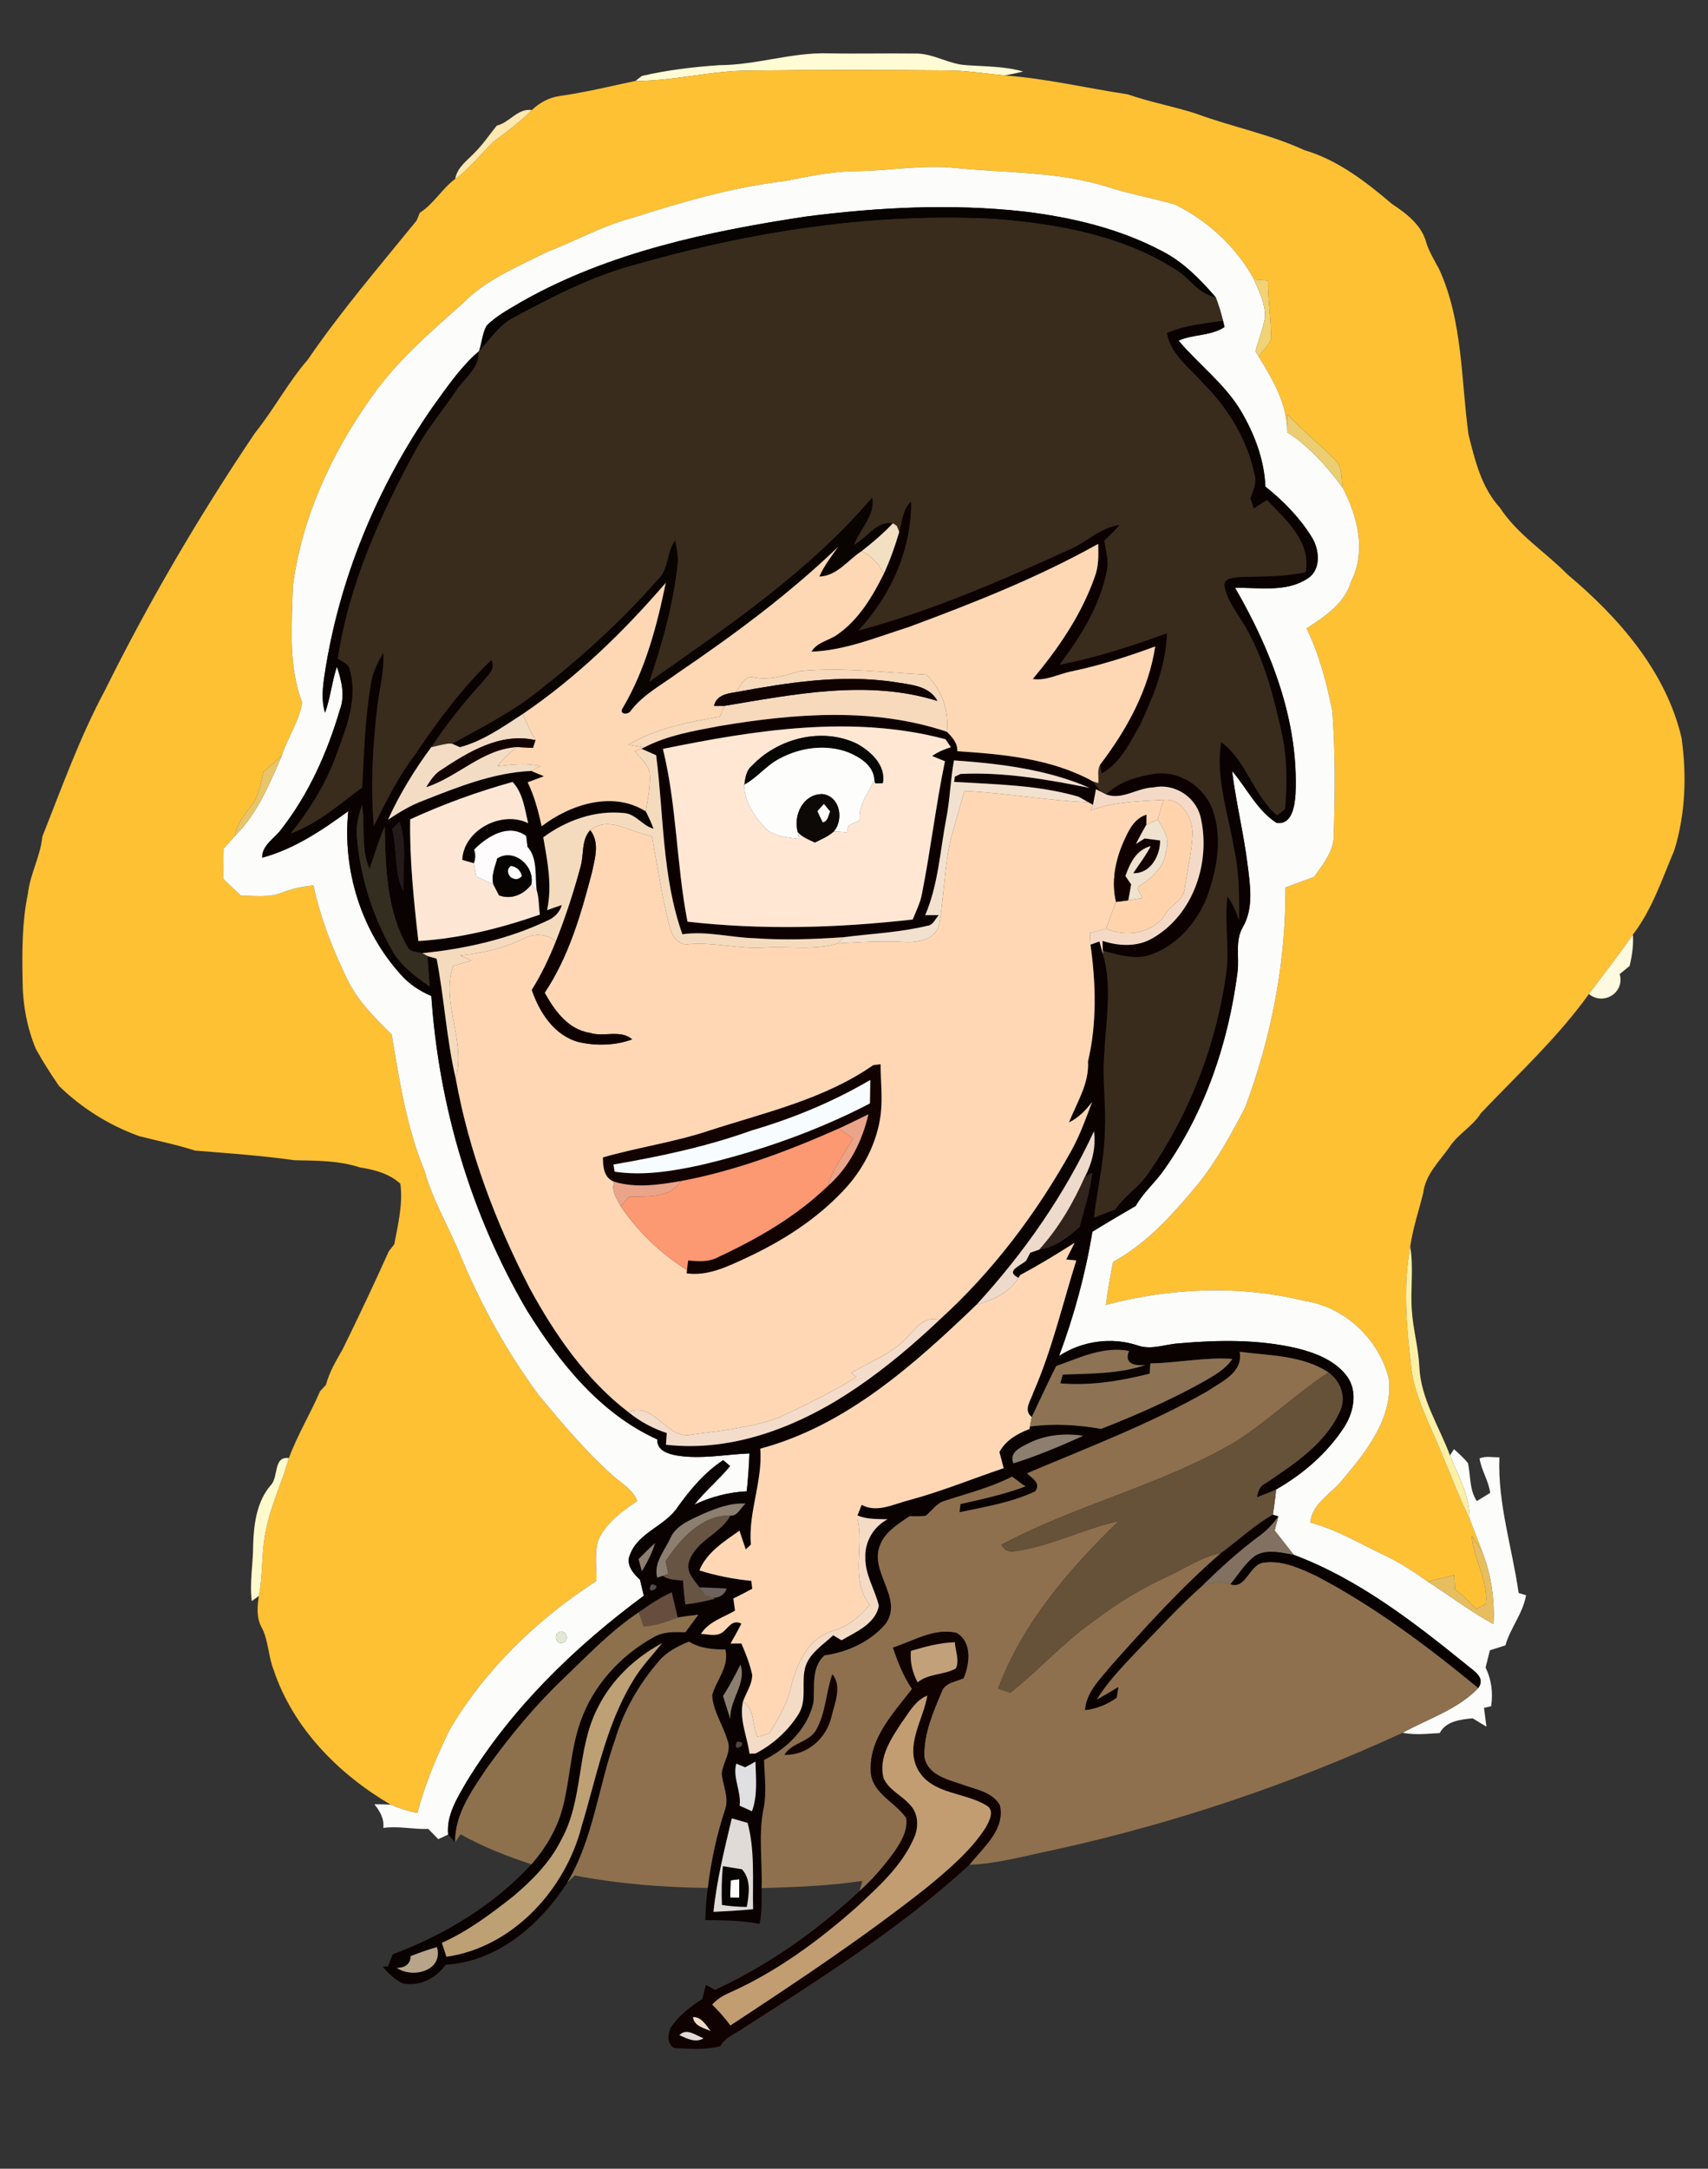
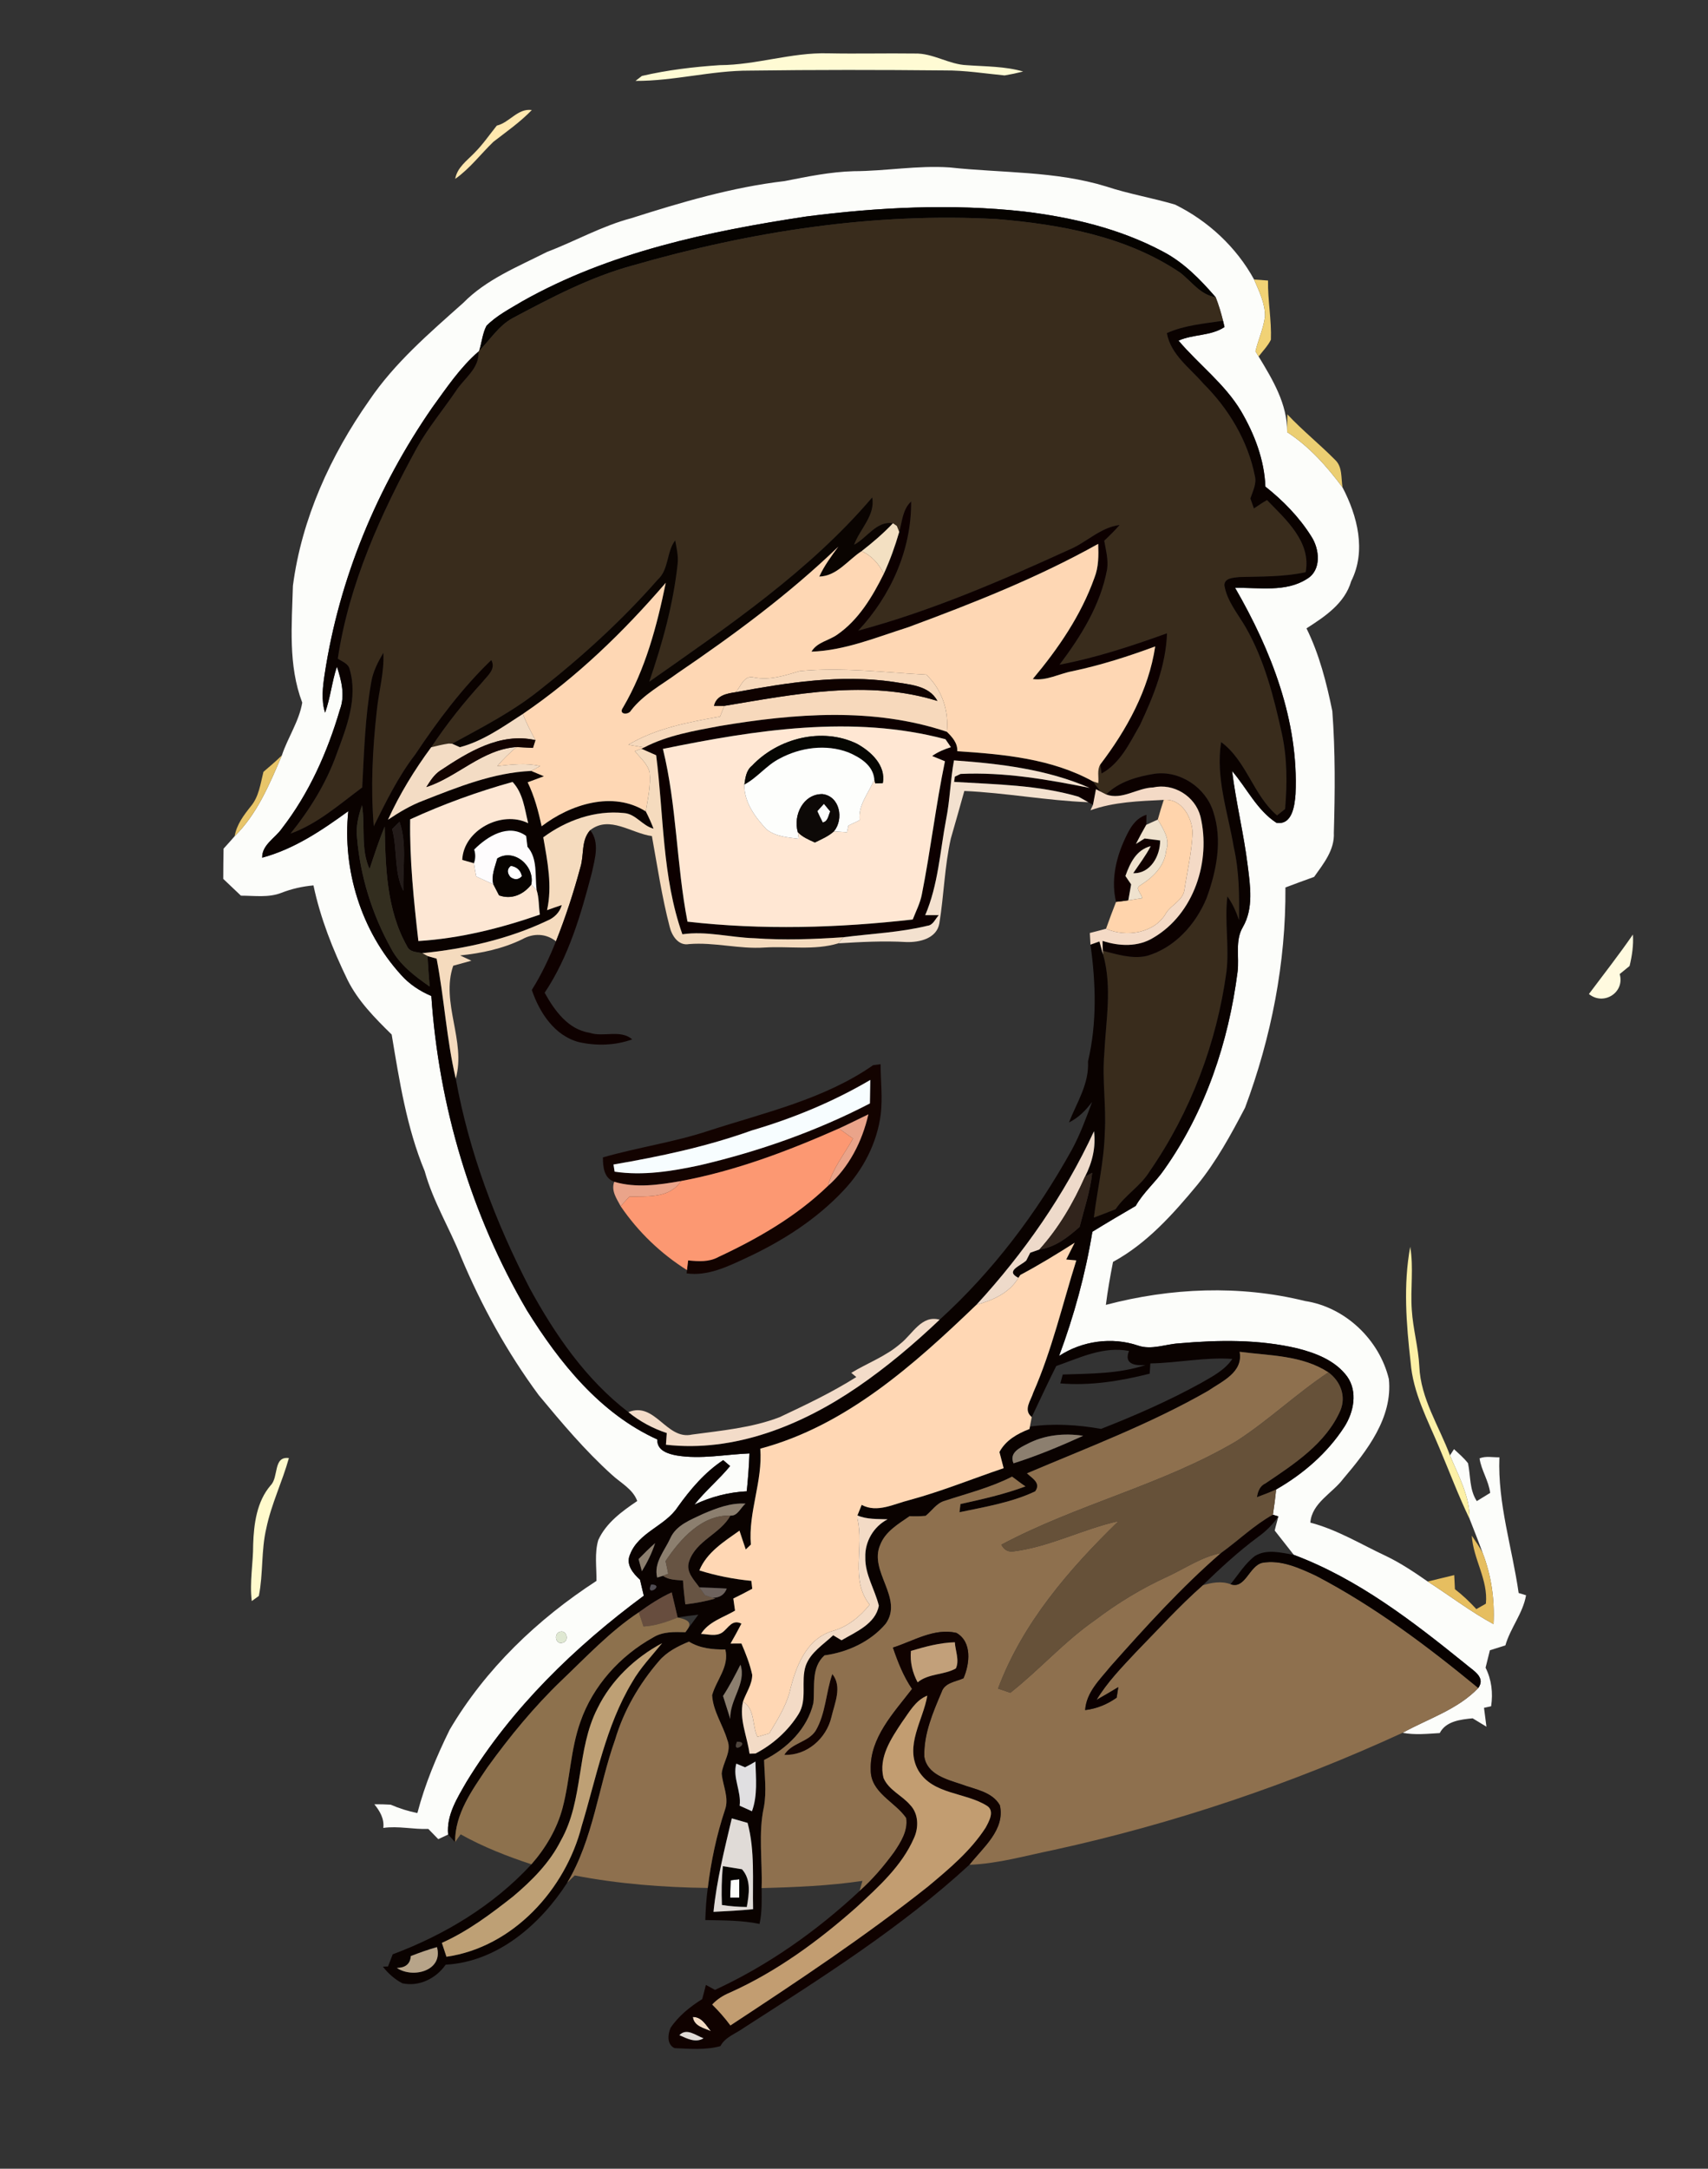
<svg xmlns="http://www.w3.org/2000/svg" width="394pt" height="500pt" viewBox="0 0 394 500" version="1.1">
  <rect x="0" y="0" width="394" height="500" fill="#333333" stroke="none" />
  <g id="#ffffffff">
    <path fill="#ffffff" opacity="1.00" d=" M 117.73 202.20 C 116.92 201.19 116.95 200.33 117.84 199.62 C 119.25 199.85 120.10 200.64 120.40 202.00 C 119.63 202.86 118.74 202.93 117.73 202.20 Z" />
  </g>
  <g id="#fffbd4ff">
    <path fill="#fffbd4" opacity="1.00" d=" M 166.04 15.02 C 174.42 14.99 182.52 12.08 190.93 12.29 C 197.62 12.43 204.31 12.25 211.01 12.34 C 215.23 12.22 218.87 14.87 223.05 15.03 C 227.39 15.35 231.80 15.27 236.02 16.49 C 234.60 16.85 233.17 17.15 231.74 17.39 C 227.13 16.95 222.55 16.20 217.92 16.24 C 202.93 16.09 187.95 16.08 172.96 16.28 C 164.10 16.25 155.46 18.70 146.60 18.65 C 146.97 18.36 147.71 17.79 148.07 17.51 C 153.96 16.14 160.01 15.42 166.04 15.02 Z" />
  </g>
  <g id="#ffc134ff">
-     <path fill="#ffc134" opacity="1.00" d=" M 146.60 18.65 C 155.46 18.70 164.10 16.25 172.96 16.28 C 187.95 16.08 202.93 16.09 217.92 16.24 C 222.55 16.20 227.13 16.95 231.74 17.39 C 241.32 18.08 250.63 20.33 260.11 21.74 C 265.27 23.54 270.66 24.52 275.87 26.18 C 284.11 29.25 292.86 30.90 300.87 34.61 C 308.50 36.83 315.10 41.90 321.10 47.02 C 324.42 49.21 328.00 51.93 329.02 55.97 C 329.71 58.17 330.97 60.12 332.02 62.15 C 337.45 74.10 337.01 87.44 338.75 100.17 C 340.23 106.11 341.72 112.36 345.97 117.02 C 350.05 123.25 356.45 127.22 361.60 132.45 C 373.41 142.35 384.29 154.77 387.90 170.11 C 389.11 178.75 388.82 187.70 386.21 196.07 C 383.39 202.69 381.12 209.69 376.68 215.46 C 373.45 220.14 369.94 224.62 366.53 229.17 C 359.30 239.26 350.12 247.68 341.61 256.64 C 339.73 259.71 336.38 261.37 334.43 264.37 C 332.09 267.70 328.83 270.74 328.32 274.98 C 327.31 279.13 325.89 283.19 325.31 287.45 C 323.68 296.21 324.40 305.25 325.40 314.05 C 325.92 321.08 329.34 327.37 332.01 333.76 C 334.34 339.24 336.42 344.84 339.02 350.22 C 340.04 352.81 341.06 355.39 342.01 358.01 C 341.28 356.63 340.39 355.33 339.51 354.05 C 339.84 359.44 343.32 364.25 342.76 369.73 C 342.02 370.14 341.29 370.56 340.56 370.98 C 339.03 369.32 337.40 367.76 335.62 366.39 C 335.56 365.31 335.50 364.22 335.46 363.14 C 333.42 363.63 331.37 364.12 329.34 364.62 C 326.27 362.49 323.15 360.39 319.78 358.77 C 314.00 356.07 308.49 352.67 302.27 351.04 C 302.62 346.48 307.38 344.27 309.88 340.91 C 315.32 334.51 321.31 326.83 320.38 317.93 C 318.20 308.88 310.33 301.36 301.05 299.95 C 285.95 296.22 270.07 296.89 255.10 300.84 C 255.52 297.51 256.11 294.21 256.75 290.93 C 264.55 286.70 270.59 279.93 276.18 273.19 C 280.61 267.75 283.97 261.57 287.21 255.38 C 293.26 239.17 296.65 221.94 296.52 204.61 C 298.72 203.79 300.92 202.95 303.14 202.17 C 305.30 199.12 307.90 195.96 307.69 191.99 C 307.96 182.65 308.04 173.27 307.34 163.95 C 306.01 157.43 304.34 150.86 301.38 144.87 C 305.62 142.15 310.20 139.13 311.69 134.00 C 315.22 127.01 313.13 118.95 309.70 112.38 C 309.32 110.22 309.73 107.63 307.96 106.00 C 304.40 102.40 300.43 99.23 296.97 95.53 C 296.95 96.90 296.93 98.26 296.92 99.63 C 297.00 93.18 293.57 87.52 290.34 82.19 C 291.30 80.92 292.47 79.76 293.17 78.32 C 293.34 73.77 292.43 69.24 292.51 64.68 C 291.43 64.61 290.35 64.53 289.29 64.44 C 285.21 56.98 278.67 50.91 271.06 47.17 C 265.82 45.62 260.40 44.72 255.20 43.00 C 243.48 39.39 231.10 39.91 219.05 38.60 C 211.64 38.10 204.31 39.45 196.93 39.47 C 191.55 39.62 186.26 40.71 181.00 41.75 C 168.93 43.16 157.20 46.62 145.65 50.30 C 138.85 52.10 132.68 55.61 126.13 58.11 C 119.43 61.51 112.19 64.39 106.84 69.85 C 99.07 76.78 91.04 83.64 85.16 92.34 C 76.25 105.00 69.59 119.60 67.57 135.04 C 67.32 144.06 66.44 153.38 69.72 161.99 C 69.00 166.30 66.39 170.02 65.02 174.15 C 63.67 175.49 62.21 176.71 60.77 177.95 C 60.08 180.67 59.74 183.65 57.87 185.88 C 56.22 187.95 54.58 190.11 54.13 192.79 C 53.30 193.76 52.43 194.71 51.57 195.66 C 51.53 197.98 51.50 200.31 51.50 202.63 C 52.86 203.92 54.22 205.21 55.58 206.50 C 58.69 206.49 61.95 207.01 64.92 205.84 C 67.29 204.91 69.78 204.36 72.31 204.13 C 73.91 211.71 76.78 218.93 80.15 225.88 C 82.58 230.79 86.49 234.72 90.35 238.51 C 92.13 249.17 93.80 259.98 97.97 270.02 C 99.89 276.97 103.70 283.13 106.35 289.79 C 111.07 301.06 117.03 311.85 124.29 321.67 C 129.58 328.04 134.93 334.40 141.08 339.95 C 143.15 341.89 145.97 343.26 147.00 346.06 C 143.49 348.43 139.82 351.09 138.01 355.06 C 137.11 358.10 137.64 361.35 137.59 364.48 C 124.01 373.29 111.96 384.80 103.72 398.81 C 100.69 404.97 98.03 411.34 96.28 418.00 C 94.16 417.58 92.10 416.93 90.12 416.07 C 78.09 409.02 67.58 398.40 63.11 384.96 C 61.82 381.70 61.96 378.03 60.22 374.95 C 59.13 372.78 59.36 370.25 59.71 367.94 C 60.74 362.78 60.22 357.45 61.44 352.32 C 62.59 346.75 65.13 341.62 66.64 336.16 C 68.60 330.85 71.59 325.96 73.83 320.76 C 74.17 320.39 74.86 319.64 75.20 319.27 C 75.96 316.30 77.56 313.68 79.06 311.04 C 82.72 303.59 86.28 296.09 89.67 288.52 C 89.99 288.10 90.64 287.27 90.96 286.86 C 91.82 282.25 92.97 277.62 92.36 272.91 C 89.78 270.57 86.42 269.68 83.06 269.16 C 78.18 267.55 73.00 267.60 67.92 267.49 C 60.32 266.42 52.65 265.89 44.99 265.27 C 40.77 263.91 36.40 263.04 32.11 261.94 C 25.21 259.46 18.89 255.50 13.63 250.39 C 11.73 247.62 9.88 244.78 8.27 241.83 C 6.19 236.84 5.22 231.38 5.21 225.98 C 5.09 219.33 5.07 212.61 6.43 206.07 C 6.93 201.52 9.33 197.45 9.76 192.89 C 14.26 181.58 18.37 170.05 24.14 159.29 C 34.34 138.70 45.99 118.84 58.84 99.79 C 63.19 94.38 66.45 88.16 71.00 82.92 C 78.67 71.70 87.56 61.38 96.11 50.84 C 96.30 50.39 96.66 49.50 96.84 49.05 C 100.08 47.01 101.95 43.50 105.01 41.24 C 108.40 38.86 110.88 35.52 113.83 32.68 C 116.86 30.34 120.01 28.14 122.68 25.37 C 124.45 23.70 126.66 22.46 129.10 22.14 C 134.99 21.29 140.79 19.90 146.60 18.65 Z" />
-   </g>
+     </g>
  <g id="#ffe8afff">
    <path fill="#ffe8af" opacity="1.00" d=" M 114.60 28.96 C 117.57 28.25 119.41 24.92 122.68 25.37 C 120.01 28.14 116.86 30.34 113.83 32.68 C 110.88 35.52 108.40 38.86 105.01 41.24 C 105.45 38.63 107.68 37.08 109.39 35.30 C 111.34 33.37 112.89 31.09 114.60 28.96 Z" />
  </g>
  <g id="#fcfdfaff">
    <path fill="#fcfdfa" opacity="1.00" d=" M 181.00 41.75 C 186.26 40.71 191.55 39.62 196.93 39.47 C 204.31 39.45 211.64 38.10 219.05 38.60 C 231.10 39.91 243.48 39.39 255.20 43.00 C 260.40 44.72 265.82 45.62 271.06 47.17 C 278.67 50.91 285.21 56.98 289.29 64.44 C 290.44 67.14 291.85 69.91 291.81 72.93 C 291.47 75.71 290.27 78.28 289.61 80.99 L 290.34 82.19 C 293.57 87.52 297.00 93.18 296.92 99.63 C 302.03 102.95 306.09 107.51 309.70 112.38 C 313.13 118.95 315.22 127.01 311.69 134.00 C 310.20 139.13 305.62 142.15 301.38 144.87 C 304.34 150.86 306.01 157.43 307.34 163.95 C 308.04 173.27 307.96 182.65 307.69 191.99 C 307.90 195.96 305.30 199.12 303.14 202.17 C 300.92 202.95 298.72 203.79 296.52 204.61 C 296.65 221.94 293.26 239.17 287.21 255.38 C 283.97 261.57 280.61 267.75 276.18 273.19 C 270.59 279.93 264.55 286.70 256.75 290.93 C 256.11 294.21 255.52 297.51 255.10 300.84 C 270.07 296.89 285.95 296.22 301.05 299.95 C 310.33 301.36 318.20 308.88 320.38 317.93 C 321.31 326.83 315.32 334.51 309.88 340.91 C 307.38 344.27 302.62 346.48 302.27 351.04 C 308.49 352.67 314.00 356.07 319.78 358.77 C 323.15 360.39 326.27 362.49 329.34 364.62 C 334.42 367.87 339.22 371.56 344.52 374.44 C 344.81 368.85 344.03 363.24 342.01 358.01 C 341.06 355.39 340.04 352.81 339.02 350.22 C 339.06 344.91 336.44 340.29 334.48 335.54 C 334.71 335.18 335.18 334.46 335.41 334.10 C 336.52 335.14 337.70 336.13 338.64 337.35 C 339.26 340.28 338.94 343.47 340.67 346.08 C 341.69 345.44 342.72 344.81 343.75 344.19 C 343.41 341.39 341.69 338.95 341.30 336.23 C 342.75 335.63 344.36 336.03 345.88 335.98 C 345.46 346.64 348.84 356.87 350.32 367.27 C 350.75 367.40 351.60 367.66 352.03 367.79 C 351.31 371.97 348.42 375.30 347.26 379.35 C 346.07 379.72 344.88 380.09 343.69 380.47 C 343.36 381.81 343.02 383.14 342.69 384.49 C 344.08 387.26 344.43 390.32 343.97 393.38 C 343.56 393.47 342.74 393.65 342.33 393.74 C 342.52 395.18 342.70 396.63 342.89 398.09 C 341.82 397.44 340.76 396.80 339.71 396.16 C 336.94 396.43 333.54 396.80 332.12 399.56 C 329.26 399.73 326.38 400.04 323.55 399.50 C 329.45 396.24 336.27 394.14 341.01 389.17 C 342.79 386.64 339.79 385.14 338.14 383.69 C 325.96 373.84 313.27 364.02 298.45 358.47 C 296.97 356.61 295.51 354.74 294.05 352.87 C 294.30 351.74 294.63 350.70 294.90 349.61 L 293.63 349.23 C 293.93 347.29 294.18 345.34 294.38 343.40 C 300.60 339.84 306.19 335.02 310.10 328.98 C 312.28 325.60 313.24 320.85 310.77 317.37 C 308.07 313.68 303.54 311.94 299.25 310.86 C 290.34 308.77 281.05 308.91 271.98 309.71 C 268.83 309.89 265.63 311.30 262.52 310.22 C 256.50 308.18 249.62 309.14 244.31 312.62 C 247.76 303.34 250.39 293.74 251.99 283.98 C 255.29 281.94 258.63 279.98 261.98 278.03 C 263.76 274.89 266.58 272.55 268.60 269.59 C 278.07 256.21 283.41 240.23 285.48 224.06 C 285.91 220.63 284.85 216.89 286.69 213.76 C 289.21 209.42 288.41 204.23 287.81 199.50 C 286.91 192.20 285.12 185.05 284.22 177.76 C 287.63 181.72 289.96 186.80 294.45 189.70 C 298.11 190.28 298.65 185.72 298.85 183.09 C 299.62 166.20 293.24 149.93 284.92 135.54 C 290.43 135.41 296.57 136.62 301.49 133.47 C 304.93 131.42 304.40 126.53 302.45 123.60 C 299.67 119.19 295.98 115.42 291.90 112.19 C 291.66 105.99 289.38 100.07 286.27 94.76 C 282.51 88.48 276.54 84.05 271.86 78.53 C 275.26 77.02 279.33 77.49 282.47 75.40 L 282.13 73.95 C 281.67 72.11 281.13 70.30 280.44 68.54 C 276.89 64.43 273.01 60.44 268.13 57.93 C 258.23 52.68 247.15 50.07 236.09 48.75 C 219.44 46.92 202.59 47.78 186.01 49.91 C 163.44 53.32 140.52 58.16 120.45 69.48 C 117.62 71.19 114.57 72.73 112.22 75.12 C 111.29 76.90 111.14 78.98 110.53 80.89 L 110.37 81.06 C 106.13 84.73 103.00 89.43 99.73 93.93 C 87.03 112.25 78.23 133.39 74.89 155.46 C 74.45 158.39 74.07 161.43 74.99 164.31 C 76.23 160.85 76.56 157.17 77.72 153.69 C 78.76 156.89 79.65 160.32 78.41 163.60 C 75.54 173.38 71.29 182.93 65.02 191.01 C 63.50 193.22 60.41 194.77 60.48 197.74 C 67.85 195.76 74.24 191.45 80.34 187.02 C 78.95 200.54 83.33 214.68 92.52 224.76 C 94.42 226.91 96.86 228.51 99.50 229.63 C 101.22 255.04 108.67 280.15 121.58 302.15 C 129.07 314.16 138.43 325.90 151.63 331.87 C 151.50 334.42 154.11 335.21 156.14 335.57 C 161.71 336.48 167.30 335.32 172.88 335.09 C 172.79 338.00 172.55 340.91 172.26 343.82 C 168.06 344.03 163.99 345.09 160.19 346.89 C 162.71 343.72 165.85 341.12 168.42 338.00 C 168.02 337.66 167.23 336.98 166.83 336.64 C 162.60 339.41 159.24 343.38 156.32 347.47 C 153.42 351.87 147.29 353.25 145.33 358.41 C 144.30 360.70 146.05 362.77 147.64 364.21 C 147.94 365.44 148.22 366.67 148.51 367.90 C 132.58 379.68 118.01 393.81 107.62 410.80 C 105.49 414.52 102.95 418.46 103.38 422.95 C 102.81 423.22 101.67 423.75 101.10 424.02 C 100.34 423.23 99.57 422.44 98.80 421.66 C 95.33 421.80 91.88 420.93 88.42 421.43 C 88.68 419.32 87.63 417.56 86.36 415.98 C 87.61 415.96 88.87 415.99 90.12 416.07 C 92.10 416.93 94.16 417.58 96.28 418.00 C 98.03 411.34 100.69 404.97 103.72 398.81 C 111.96 384.80 124.01 373.29 137.59 364.48 C 137.64 361.35 137.11 358.10 138.01 355.06 C 139.82 351.09 143.49 348.43 147.00 346.06 C 145.97 343.26 143.15 341.89 141.08 339.95 C 134.93 334.40 129.58 328.04 124.29 321.67 C 117.03 311.85 111.07 301.06 106.35 289.79 C 103.70 283.13 99.89 276.97 97.97 270.02 C 93.80 259.98 92.13 249.17 90.35 238.51 C 86.49 234.72 82.58 230.79 80.15 225.88 C 76.78 218.93 73.91 211.71 72.31 204.13 C 69.78 204.36 67.29 204.91 64.92 205.84 C 61.95 207.01 58.69 206.49 55.58 206.50 C 54.22 205.21 52.86 203.92 51.50 202.63 C 51.50 200.31 51.53 197.98 51.57 195.66 C 52.43 194.71 53.30 193.76 54.13 192.79 C 59.33 187.66 62.20 180.76 65.02 174.15 C 66.39 170.02 69.00 166.30 69.72 161.99 C 66.44 153.38 67.32 144.06 67.57 135.04 C 69.59 119.60 76.25 105.00 85.16 92.34 C 91.04 83.64 99.07 76.78 106.84 69.85 C 112.19 64.39 119.43 61.51 126.13 58.11 C 132.68 55.61 138.85 52.10 145.65 50.30 C 157.20 46.62 168.93 43.16 181.00 41.75 M 129.16 376.21 C 127.66 376.62 128.15 379.25 129.77 378.74 C 131.40 378.42 130.75 375.69 129.16 376.21 Z" />
    <path fill="#fcfdfa" opacity="1.00" d=" M 168.55 433.50 C 169.04 433.44 170.03 433.32 170.53 433.26 C 170.52 434.67 170.52 436.08 170.52 437.51 C 170.00 437.51 168.95 437.51 168.43 437.51 C 168.46 436.17 168.50 434.83 168.55 433.50 Z" />
  </g>
  <g id="#060300ff">
    <path fill="#060300" opacity="1.00" d=" M 186.01 49.91 C 202.59 47.78 219.44 46.92 236.09 48.75 C 247.15 50.07 258.23 52.68 268.13 57.93 C 273.01 60.44 276.89 64.43 280.44 68.54 C 276.87 67.99 274.86 64.87 272.20 62.84 C 259.76 54.47 244.63 51.74 229.95 50.51 C 201.63 48.94 173.20 53.35 146.03 61.18 C 136.21 63.84 127.17 68.60 118.24 73.35 C 115.03 75.11 113.05 78.33 110.53 80.89 C 111.14 78.98 111.29 76.90 112.22 75.12 C 114.57 72.73 117.62 71.19 120.45 69.48 C 140.52 58.16 163.44 53.32 186.01 49.91 Z" />
    <path fill="#060300" opacity="1.00" d=" M 166.76 430.25 C 168.22 430.49 169.69 430.73 171.16 430.96 C 173.33 433.38 172.79 436.73 172.27 439.66 C 170.34 439.64 168.43 439.50 166.53 439.20 C 166.41 436.21 166.45 433.22 166.76 430.25 M 168.55 433.50 C 168.50 434.83 168.46 436.17 168.43 437.51 C 168.95 437.51 170.00 437.51 170.52 437.51 C 170.52 436.08 170.52 434.67 170.53 433.26 C 170.03 433.32 169.04 433.44 168.55 433.50 Z" />
  </g>
  <g id="#392c1cff">
    <path fill="#392c1c" opacity="1.00" d=" M 146.03 61.18 C 173.20 53.35 201.63 48.94 229.95 50.51 C 244.63 51.74 259.76 54.47 272.20 62.84 C 274.86 64.87 276.87 67.99 280.44 68.54 C 281.13 70.30 281.67 72.11 282.13 73.95 C 277.76 74.62 273.26 74.96 269.17 76.80 C 270.08 81.80 274.47 84.80 277.59 88.43 C 283.42 94.23 287.85 101.58 289.47 109.70 C 289.94 111.52 288.99 113.24 288.44 114.92 C 288.64 115.49 289.05 116.65 289.25 117.22 C 290.23 116.55 291.23 115.89 292.27 115.29 C 296.64 119.78 302.51 124.95 301.19 131.92 C 296.16 133.02 291.01 132.90 285.91 133.04 C 284.64 133.21 282.50 133.18 282.44 134.91 C 283.03 138.60 285.57 141.51 287.38 144.66 C 291.69 152.18 293.84 160.68 295.69 169.08 C 296.96 174.81 296.93 180.71 296.45 186.52 C 295.98 186.89 295.06 187.63 294.59 188.00 C 289.08 183.32 287.57 175.42 281.69 171.09 C 280.38 179.27 283.25 187.29 284.60 195.28 C 285.86 200.81 285.91 206.50 285.82 212.14 C 285.15 210.21 284.34 208.33 283.13 206.67 C 282.44 212.45 283.61 218.26 282.92 224.04 C 280.68 240.46 274.64 256.41 265.20 270.06 C 263.13 273.45 259.56 275.51 257.34 278.79 C 255.69 279.46 254.01 280.09 252.33 280.72 C 253.14 274.15 254.70 267.68 254.85 261.04 C 255.21 255.02 254.22 249.01 254.73 242.99 C 255.09 235.37 256.60 227.55 254.46 220.06 C 254.44 219.84 254.41 219.42 254.39 219.21 C 257.68 220.01 261.12 221.16 264.54 220.39 C 270.97 218.54 275.81 213.14 278.32 207.10 C 280.63 200.79 282.05 193.68 279.87 187.13 C 278.13 181.56 272.17 177.58 266.35 178.39 C 262.31 179.04 258.15 180.20 255.16 183.16 C 254.84 182.99 254.19 182.66 253.86 182.50 C 253.25 181.73 252.69 180.93 252.10 180.15 L 253.35 180.54 C 253.50 179.12 253.02 177.53 253.82 176.24 C 253.89 176.76 254.03 177.81 254.10 178.33 C 258.46 175.96 260.59 171.26 262.97 167.15 C 266.10 160.49 268.95 153.47 269.20 146.01 C 261.09 148.93 252.90 151.64 244.41 153.25 C 249.35 146.68 253.87 139.47 255.38 131.26 C 255.71 129.04 255.09 126.83 254.72 124.66 C 255.95 123.50 257.16 122.32 258.27 121.04 C 253.78 121.60 250.58 125.14 246.51 126.79 C 230.75 133.99 214.74 140.89 197.97 145.40 C 205.48 137.37 210.28 126.72 210.18 115.62 C 208.21 117.45 208.12 120.21 207.43 122.64 C 207.29 122.29 207.02 121.60 206.88 121.26 C 206.66 121.10 206.20 120.79 205.98 120.64 C 202.19 120.02 200.03 124.03 197.02 125.59 C 198.34 121.96 201.96 118.81 201.20 114.69 C 186.66 131.74 167.96 144.39 149.76 157.18 C 152.80 148.34 155.32 139.27 156.32 129.96 C 156.51 128.14 156.07 126.35 155.75 124.58 C 153.69 127.32 154.36 131.30 151.68 133.69 C 143.43 143.10 134.11 151.56 124.27 159.27 C 118.14 164.15 111.14 167.72 104.30 171.47 C 104.10 171.46 103.70 171.44 103.50 171.43 C 102.13 171.63 100.79 171.96 99.46 172.29 C 102.98 166.98 106.96 161.99 111.25 157.28 C 112.40 155.80 114.48 154.29 113.33 152.18 C 106.59 158.67 100.97 166.18 95.79 173.95 C 91.87 179.02 89.08 184.79 86.22 190.49 C 85.48 181.67 85.93 172.78 86.90 164.00 C 87.33 159.49 88.68 155.07 88.43 150.51 C 87.18 152.63 86.02 154.87 85.63 157.33 C 84.22 165.33 83.98 173.46 83.56 181.55 C 78.29 185.46 73.27 189.95 67.00 192.20 C 71.46 186.66 75.26 180.55 77.65 173.83 C 79.96 167.65 82.60 160.92 80.65 154.28 C 80.34 152.95 78.90 152.54 77.92 151.85 C 80.50 134.58 87.85 118.43 96.18 103.22 C 98.76 98.62 102.16 94.55 105.13 90.20 C 107.01 87.23 110.63 84.99 110.37 81.06 L 110.53 80.89 C 113.05 78.33 115.03 75.11 118.24 73.35 C 127.17 68.60 136.21 63.84 146.03 61.18 Z" />
  </g>
  <g id="#f1d275ff">
    <path fill="#f1d275" opacity="1.00" d=" M 289.29 64.44 C 290.35 64.53 291.43 64.61 292.51 64.68 C 292.43 69.24 293.34 73.77 293.17 78.32 C 292.47 79.76 291.30 80.92 290.34 82.19 L 289.61 80.99 C 290.27 78.28 291.47 75.71 291.81 72.93 C 291.85 69.91 290.44 67.14 289.29 64.44 Z" />
  </g>
  <g id="#0a0200ff">
    <path fill="#0a0200" opacity="1.00" d=" M 269.17 76.80 C 273.26 74.96 277.76 74.62 282.13 73.95 L 282.47 75.40 C 279.33 77.49 275.26 77.02 271.86 78.53 C 276.54 84.05 282.51 88.48 286.27 94.76 C 289.38 100.07 291.66 105.99 291.90 112.19 C 295.98 115.42 299.67 119.19 302.45 123.60 C 304.40 126.53 304.93 131.42 301.49 133.47 C 296.57 136.62 290.43 135.41 284.92 135.54 C 293.24 149.93 299.62 166.20 298.85 183.09 C 298.65 185.72 298.11 190.28 294.45 189.70 C 289.96 186.80 287.63 181.72 284.22 177.76 C 285.12 185.05 286.91 192.20 287.81 199.50 C 288.41 204.23 289.21 209.42 286.69 213.76 C 284.85 216.89 285.91 220.63 285.48 224.06 C 283.41 240.23 278.07 256.21 268.60 269.59 C 266.58 272.55 263.76 274.89 261.98 278.03 C 258.63 279.98 255.29 281.94 251.99 283.98 C 250.39 293.74 247.76 303.34 244.31 312.62 C 249.62 309.14 256.50 308.18 262.52 310.22 C 265.63 311.30 268.83 309.89 271.98 309.71 C 281.05 308.91 290.34 308.77 299.25 310.86 C 303.54 311.94 308.07 313.68 310.77 317.37 C 313.24 320.85 312.28 325.60 310.10 328.98 C 306.19 335.02 300.60 339.84 294.38 343.40 C 292.93 344.06 291.44 344.64 289.95 345.18 C 290.15 343.86 290.62 342.58 291.92 341.99 C 298.56 337.52 305.85 332.80 309.19 325.20 C 310.57 321.89 309.22 318.44 306.44 316.40 C 300.39 312.44 292.87 312.56 285.96 311.66 C 286.83 316.41 281.87 318.48 278.67 320.67 C 265.37 328.29 250.97 333.71 236.90 339.68 C 238.12 340.84 240.20 341.91 238.79 343.84 C 233.31 346.42 227.23 347.41 221.33 348.65 C 221.39 348.18 221.50 347.23 221.56 346.76 C 226.61 345.64 231.69 344.51 236.55 342.69 C 235.48 341.99 234.50 341.17 233.46 340.44 C 228.55 342.96 223.17 344.29 217.95 346.01 C 216.04 346.53 214.99 348.32 213.52 349.48 C 212.29 349.59 211.05 349.61 209.82 349.56 C 207.24 351.35 204.23 353.08 203.05 356.16 C 200.35 362.29 208.50 368.44 204.32 374.35 C 200.82 378.49 195.51 380.93 190.19 381.65 C 187.04 384.51 188.02 388.87 187.63 392.64 C 186.24 398.56 181.59 403.12 176.26 405.77 C 176.37 409.33 176.86 412.95 176.24 416.50 C 174.87 422.68 175.91 429.03 175.69 435.30 C 175.71 438.05 175.81 440.84 175.21 443.56 C 171.08 442.71 166.89 442.76 162.70 442.67 C 162.78 440.19 162.93 437.72 163.27 435.27 C 164.01 429.17 165.28 423.13 167.22 417.30 C 168.26 414.50 166.72 411.69 166.48 408.90 C 166.74 406.28 168.89 403.79 167.77 401.14 C 166.75 397.66 164.48 394.51 164.27 390.82 C 165.27 387.26 168.27 384.25 167.32 380.29 C 164.41 380.32 161.46 380.04 158.93 378.48 C 156.37 379.54 153.81 380.82 151.99 382.98 C 147.45 388.25 143.88 394.38 141.90 401.06 C 138.01 411.99 136.88 423.95 130.85 434.06 C 124.65 443.70 114.73 452.32 102.81 452.96 C 100.61 456.12 96.69 458.10 92.82 457.25 C 91.07 456.34 89.51 454.96 88.33 453.42 C 88.62 453.41 89.22 453.38 89.51 453.37 C 89.78 452.67 90.32 451.27 90.59 450.57 C 102.60 446.08 113.85 439.29 122.59 429.82 C 125.88 426.06 128.50 421.65 129.78 416.80 C 131.50 410.27 131.60 403.38 133.88 396.98 C 136.76 388.68 143.02 381.76 150.66 377.52 C 152.89 376.13 155.58 376.23 158.11 376.31 C 159.11 374.96 160.11 373.62 161.09 372.27 C 159.50 372.46 157.90 372.64 156.32 372.93 C 155.86 370.99 155.41 369.06 154.95 367.12 C 152.24 368.35 149.77 369.99 147.36 371.72 C 140.72 376.12 135.25 381.99 129.51 387.45 C 123.15 393.55 117.55 400.39 112.40 407.52 C 108.92 412.72 104.92 418.15 104.98 424.71 C 104.58 424.27 103.78 423.39 103.38 422.95 C 102.95 418.46 105.49 414.52 107.62 410.80 C 118.01 393.81 132.58 379.68 148.51 367.90 C 148.22 366.67 147.94 365.44 147.64 364.21 C 146.05 362.77 144.30 360.70 145.33 358.41 C 147.29 353.25 153.42 351.87 156.32 347.47 C 159.24 343.38 162.60 339.41 166.83 336.64 C 167.23 336.98 168.02 337.66 168.42 338.00 C 165.85 341.12 162.71 343.72 160.19 346.89 C 163.99 345.09 168.06 344.03 172.26 343.82 C 172.55 340.91 172.79 338.00 172.88 335.09 C 167.30 335.32 161.71 336.48 156.14 335.57 C 154.11 335.21 151.50 334.42 151.63 331.87 C 138.43 325.90 129.07 314.16 121.58 302.15 C 108.67 280.15 101.22 255.04 99.50 229.63 C 96.86 228.51 94.42 226.91 92.52 224.76 C 83.33 214.68 78.95 200.54 80.34 187.02 C 74.24 191.45 67.85 195.76 60.48 197.74 C 60.41 194.77 63.50 193.22 65.02 191.01 C 71.29 182.93 75.54 173.38 78.41 163.60 C 79.65 160.32 78.76 156.89 77.72 153.69 C 76.56 157.17 76.23 160.85 74.99 164.31 C 74.07 161.43 74.45 158.39 74.89 155.46 C 78.23 133.39 87.03 112.25 99.73 93.93 C 103.00 89.43 106.13 84.73 110.37 81.06 C 110.63 84.99 107.01 87.23 105.13 90.20 C 102.16 94.55 98.76 98.62 96.18 103.22 C 87.85 118.43 80.50 134.58 77.92 151.85 C 78.90 152.54 80.34 152.95 80.65 154.28 C 82.60 160.92 79.96 167.65 77.65 173.83 C 75.26 180.55 71.46 186.66 67.00 192.20 C 73.27 189.95 78.29 185.46 83.56 181.55 C 83.98 173.46 84.22 165.33 85.63 157.33 C 86.02 154.87 87.18 152.63 88.43 150.51 C 88.68 155.07 87.33 159.49 86.90 164.00 C 85.93 172.78 85.48 181.67 86.22 190.49 C 89.08 184.79 91.87 179.02 95.79 173.95 C 100.97 166.18 106.59 158.67 113.33 152.18 C 114.48 154.29 112.40 155.80 111.25 157.28 C 106.96 161.99 102.98 166.98 99.46 172.29 C 95.61 177.51 92.18 183.08 89.50 188.99 C 92.07 187.28 94.73 185.67 97.64 184.58 C 105.66 181.43 113.83 178.13 122.54 177.74 C 123.27 178.04 124.74 178.66 125.47 178.97 C 124.53 179.32 122.66 180.01 121.72 180.36 C 123.28 183.57 124.20 187.03 124.94 190.50 C 131.56 185.43 141.40 182.26 148.98 187.08 C 149.65 188.37 150.23 189.70 150.76 191.05 C 148.18 190.40 146.66 187.63 143.93 187.45 C 137.29 186.75 130.62 189.13 125.32 193.05 C 126.29 198.57 127.44 204.27 126.19 209.84 C 127.32 209.43 128.45 209.04 129.59 208.66 C 129.12 210.38 127.83 211.62 126.21 212.28 C 117.18 216.56 107.30 218.76 97.39 219.76 C 96.14 219.46 94.51 219.55 93.91 218.17 C 89.18 209.83 88.91 199.92 88.75 190.57 C 87.40 193.77 86.35 197.07 85.25 200.36 C 83.15 195.74 84.30 190.51 83.51 185.63 C 82.68 188.07 82.04 190.63 82.37 193.23 C 83.13 202.11 85.86 210.83 90.19 218.62 C 92.17 222.44 95.68 225.05 99.12 227.45 C 98.92 225.11 98.74 222.77 98.61 220.42 C 99.14 220.57 100.19 220.87 100.72 221.02 C 102.49 230.19 103.00 239.57 105.13 248.67 C 108.18 265.55 114.30 281.76 122.17 296.96 C 128.02 307.70 135.16 318.06 144.96 325.57 C 147.58 327.71 150.59 329.33 153.81 330.39 C 153.76 331.06 153.66 332.41 153.62 333.08 C 169.42 334.89 184.94 328.60 197.78 319.81 C 204.54 315.19 210.81 309.89 216.75 304.26 C 229.03 293.11 239.13 279.70 247.17 265.23 C 249.13 261.67 250.52 257.84 251.93 254.04 C 250.49 255.97 248.78 257.71 246.59 258.78 C 248.38 254.20 251.27 249.90 250.98 244.72 C 253.06 235.89 252.80 226.70 251.55 217.79 C 252.06 217.60 253.10 217.23 253.61 217.05 C 253.82 217.80 254.25 219.30 254.46 220.06 C 256.60 227.55 255.09 235.37 254.73 242.99 C 254.22 249.01 255.21 255.02 254.85 261.04 C 254.70 267.68 253.14 274.15 252.33 280.72 C 254.01 280.09 255.69 279.46 257.34 278.79 C 259.56 275.51 263.13 273.45 265.20 270.06 C 274.64 256.41 280.68 240.46 282.92 224.04 C 283.61 218.26 282.44 212.45 283.13 206.67 C 284.34 208.33 285.15 210.21 285.82 212.14 C 285.91 206.50 285.86 200.81 284.60 195.28 C 283.25 187.29 280.38 179.27 281.69 171.09 C 287.57 175.42 289.08 183.32 294.59 188.00 C 295.06 187.63 295.98 186.89 296.45 186.52 C 296.93 180.71 296.96 174.81 295.69 169.08 C 293.84 160.68 291.69 152.18 287.38 144.66 C 285.57 141.51 283.03 138.60 282.44 134.91 C 282.50 133.18 284.64 133.21 285.91 133.04 C 291.01 132.90 296.16 133.02 301.19 131.92 C 302.51 124.95 296.64 119.78 292.27 115.29 C 291.23 115.89 290.23 116.55 289.25 117.22 C 289.05 116.65 288.64 115.49 288.44 114.92 C 288.99 113.24 289.94 111.52 289.47 109.70 C 287.85 101.58 283.42 94.23 277.59 88.43 C 274.47 84.80 270.08 81.80 269.17 76.80 M 94.62 188.90 C 94.48 198.28 95.45 207.64 96.51 216.96 C 106.09 216.36 115.50 214.01 124.54 210.86 C 124.25 208.97 124.37 206.99 123.78 205.18 C 123.37 201.86 124.06 197.92 121.67 195.22 C 121.60 194.60 121.44 193.35 121.37 192.73 C 117.29 189.76 112.38 192.84 109.39 195.87 C 109.73 196.93 109.71 197.98 109.33 199.02 C 108.65 198.83 107.31 198.45 106.63 198.26 C 106.90 191.37 115.75 186.75 121.84 189.79 C 121.02 186.49 120.68 182.88 118.24 180.28 C 110.16 182.53 102.25 185.40 94.62 188.90 M 90.46 191.15 C 91.73 195.80 90.83 201.10 93.05 205.38 C 92.87 200.10 93.91 194.52 92.16 189.46 C 91.73 189.88 90.88 190.73 90.46 191.15 M 225.26 300.80 C 210.86 314.63 195.12 328.73 175.38 333.99 C 175.98 341.47 172.58 348.60 173.21 356.10 C 172.92 356.38 172.33 356.95 172.03 357.23 C 171.53 355.79 171.06 354.33 170.58 352.89 C 167.05 355.40 163.04 357.88 161.33 362.06 C 165.22 363.29 169.26 364.07 173.32 364.47 C 173.37 364.93 173.48 365.84 173.53 366.29 C 172.09 367.08 170.63 367.82 169.16 368.54 C 169.26 369.24 169.46 370.63 169.56 371.33 C 166.85 372.93 163.45 373.88 161.71 376.70 C 163.33 376.74 165.13 377.35 166.60 376.38 C 167.98 375.43 168.84 373.23 171.03 374.33 C 170.23 375.87 169.40 377.41 168.52 378.92 C 169.14 378.92 170.40 378.91 171.03 378.91 C 172.04 381.24 172.98 383.64 173.52 386.13 C 173.52 388.34 172.11 390.27 171.39 392.31 C 170.48 396.41 172.36 400.30 172.90 404.31 L 174.29 404.27 C 178.29 402.19 181.81 399.03 184.20 395.20 C 186.32 391.80 184.66 387.64 185.87 384.02 C 186.99 380.92 189.93 379.17 192.20 377.01 C 192.68 377.30 193.64 377.88 194.12 378.17 C 197.43 376.23 201.95 374.40 202.73 370.20 C 201.82 366.44 199.51 363.00 199.61 359.03 C 199.48 355.43 201.54 351.92 204.75 350.28 C 202.41 350.18 199.99 350.33 197.79 349.39 C 198.04 348.78 198.52 347.56 198.77 346.95 C 202.34 348.88 206.23 346.72 209.79 345.84 C 217.18 343.84 224.28 340.94 231.52 338.49 C 231.28 337.56 230.79 335.69 230.55 334.76 C 232.00 332.04 234.70 330.53 237.47 329.46 L 237.58 328.90 C 243.06 328.13 248.57 328.48 254.00 329.43 C 261.83 326.37 269.57 322.97 276.94 318.92 C 279.61 317.38 282.51 315.93 284.28 313.30 C 277.94 312.86 271.68 314.23 265.36 314.34 C 265.32 314.93 265.25 316.11 265.21 316.70 C 258.49 318.40 251.53 319.53 244.59 318.94 C 244.73 318.43 245.02 317.41 245.16 316.90 C 251.56 316.67 258.08 316.76 264.25 314.71 C 261.93 314.90 259.18 314.56 260.44 311.46 C 254.48 310.33 249.08 313.05 243.65 314.94 C 241.69 318.82 239.88 322.79 238.00 326.71 C 235.97 325.04 237.81 322.90 238.36 321.05 C 242.67 311.24 245.07 300.78 248.28 290.59 C 247.69 290.54 246.53 290.43 245.95 290.38 C 246.60 289.09 247.25 287.80 247.90 286.52 C 243.80 289.12 239.67 291.66 235.38 293.93 L 234.92 294.60 C 231.74 293.02 235.47 291.83 236.74 290.61 C 236.97 290.16 237.42 289.27 237.65 288.82 C 238.18 288.63 239.24 288.26 239.77 288.07 C 243.42 287.57 246.36 285.24 249.04 282.87 C 250.09 278.73 251.49 274.66 251.95 270.39 C 251.53 270.61 250.70 271.05 250.29 271.27 C 251.96 268.05 252.83 264.45 252.36 260.81 C 245.55 275.50 236.20 288.90 225.26 300.80 M 236.92 332.93 C 235.22 333.79 232.74 334.94 233.80 337.37 C 239.29 335.64 244.62 333.40 249.86 331.03 C 245.48 330.35 240.87 330.83 236.92 332.93 M 162.12 349.06 C 159.32 350.41 156.00 351.58 154.63 354.64 C 153.33 357.50 150.73 360.36 151.60 363.71 L 152.93 363.30 C 154.27 364.29 155.97 364.23 157.55 364.38 C 157.65 366.22 157.89 368.05 158.09 369.89 C 160.42 369.63 162.73 369.18 165.00 368.56 L 164.38 368.37 C 166.01 368.37 167.10 367.67 167.64 366.25 C 165.54 366.12 163.44 366.04 161.34 365.98 C 160.09 364.21 158.13 362.39 158.96 359.99 C 160.55 355.17 166.14 353.68 168.50 349.42 C 170.18 349.57 170.86 347.52 171.99 346.67 C 168.53 346.44 165.24 347.72 162.12 349.06 M 147.31 359.45 C 147.56 360.38 147.82 361.31 148.07 362.25 C 149.31 360.21 150.39 358.05 151.12 355.77 C 149.79 356.94 148.54 358.18 147.31 359.45 M 150.21 365.31 C 148.76 368.35 153.53 365.38 150.21 365.31 M 137.82 393.87 C 132.92 403.41 134.70 414.97 129.37 424.36 C 126.80 429.48 122.68 433.59 118.35 437.24 C 113.21 441.28 107.93 445.25 101.93 447.93 C 102.28 448.99 102.63 450.06 102.99 451.13 C 118.34 448.94 130.49 435.57 134.19 420.96 C 137.58 409.78 139.72 397.98 145.82 387.83 C 147.70 384.52 150.36 381.77 152.74 378.83 C 146.43 382.20 140.98 387.40 137.82 393.87 M 166.79 391.01 C 167.36 392.77 167.92 394.54 168.47 396.32 C 168.24 391.88 172.24 388.18 170.81 383.80 C 169.56 386.25 168.30 388.70 166.79 391.01 M 170.02 401.55 C 168.63 404.65 173.30 401.55 170.02 401.55 M 171.87 407.45 C 171.37 407.24 170.36 406.82 169.85 406.61 C 168.95 409.85 171.05 412.99 170.62 416.31 C 171.57 416.72 172.51 417.16 173.46 417.59 C 174.81 413.90 174.36 409.96 174.26 406.13 C 173.48 406.61 172.69 407.05 171.87 407.45 M 168.81 419.23 C 167.13 426.36 165.33 433.47 164.59 440.78 C 167.64 440.62 170.69 440.48 173.72 440.16 C 173.56 433.51 174.19 426.73 172.45 420.27 C 171.24 419.91 170.02 419.57 168.81 419.23 M 94.76 450.98 C 94.65 452.89 93.40 453.68 91.55 453.71 C 95.24 456.20 102.29 454.38 100.80 448.91 C 98.75 449.49 96.75 450.20 94.76 450.98 Z" />
  </g>
  <g id="#ebce72ff">
    <path fill="#ebce72" opacity="1.00" d=" M 296.97 95.53 C 300.43 99.23 304.40 102.40 307.96 106.00 C 309.73 107.63 309.32 110.22 309.70 112.38 C 306.09 107.51 302.03 102.95 296.92 99.63 C 296.93 98.26 296.95 96.90 296.97 95.53 Z" />
  </g>
  <g id="#0a0401ff">
    <path fill="#0a0401" opacity="1.00" d=" M 149.76 157.18 C 167.96 144.39 186.66 131.74 201.20 114.69 C 201.96 118.81 198.34 121.96 197.02 125.59 C 200.03 124.03 202.19 120.02 205.98 120.64 C 203.76 122.99 201.29 125.09 198.74 127.08 C 195.58 129.13 193.05 132.82 188.99 132.93 C 190.13 130.44 191.76 128.23 193.38 126.04 C 182.02 136.99 169.28 146.37 156.26 155.23 C 152.58 157.93 148.41 160.11 145.57 163.79 C 144.99 164.92 142.56 164.76 143.71 163.14 C 148.89 154.33 151.54 144.30 153.58 134.36 C 143.83 145.68 133.01 156.18 120.63 164.59 C 116.03 167.56 111.45 170.85 106.09 172.27 L 104.30 171.47 C 111.14 167.72 118.14 164.15 124.27 159.27 C 134.11 151.56 143.43 143.10 151.68 133.69 C 154.36 131.30 153.69 127.32 155.75 124.58 C 156.07 126.35 156.51 128.14 156.32 129.96 C 155.32 139.27 152.80 148.34 149.76 157.18 Z" />
  </g>
  <g id="#0d0000ff">
    <path fill="#0d0000" opacity="1.00" d=" M 207.43 122.64 C 208.12 120.21 208.21 117.45 210.18 115.62 C 210.28 126.72 205.48 137.37 197.97 145.40 C 214.74 140.89 230.75 133.99 246.51 126.79 C 250.58 125.14 253.78 121.60 258.27 121.04 C 257.16 122.32 255.95 123.50 254.72 124.66 C 255.09 126.83 255.71 129.04 255.38 131.26 C 253.87 139.47 249.35 146.68 244.41 153.25 C 252.90 151.64 261.09 148.93 269.20 146.01 C 268.95 153.47 266.10 160.49 262.97 167.15 C 260.59 171.26 258.46 175.96 254.10 178.33 C 254.03 177.81 253.89 176.76 253.82 176.24 C 259.91 168.25 264.97 159.08 266.48 149.04 C 260.25 151.34 253.91 153.37 247.41 154.74 C 244.35 155.30 241.42 157.02 238.24 156.55 C 244.11 149.55 249.38 141.87 252.46 133.21 C 253.45 130.72 253.43 128.02 253.33 125.39 C 239.37 133.20 224.44 139.08 209.47 144.62 C 202.18 146.92 194.94 149.97 187.19 150.24 C 188.48 148.03 191.23 147.70 193.18 146.29 C 198.10 142.87 201.26 137.55 203.88 132.28 C 205.31 129.17 206.48 125.93 207.43 122.64 Z" />
    <path fill="#0d0000" opacity="1.00" d=" M 165.98 167.39 C 183.28 164.48 201.51 163.03 218.42 168.71 C 219.67 169.95 220.91 171.29 220.83 173.19 C 231.45 173.89 242.63 174.90 252.10 180.15 C 252.69 180.93 253.25 181.73 253.86 182.50 L 252.82 181.95 C 252.65 182.85 252.30 184.66 252.13 185.56 C 251.86 185.41 251.32 185.10 251.05 184.95 C 250.48 184.63 249.34 184.00 248.78 183.68 C 239.47 180.96 229.69 180.85 220.10 180.27 C 220.14 179.97 220.22 179.36 220.26 179.06 C 220.59 178.90 221.25 178.58 221.58 178.43 C 231.62 177.95 241.56 179.70 251.36 181.65 C 241.52 177.36 230.68 176.06 220.06 175.31 C 219.23 179.82 219.15 184.44 218.24 188.95 C 216.84 196.33 216.42 204.01 213.43 210.99 C 214.21 210.99 215.78 210.98 216.57 210.98 C 215.74 211.84 215.28 213.30 213.92 213.44 C 207.57 214.99 201.01 215.25 194.56 216.08 C 187.73 216.54 180.89 216.80 174.06 216.31 C 168.50 216.15 162.99 214.59 157.41 215.40 C 152.71 202.19 153.13 187.89 151.36 174.12 C 150.23 173.61 149.09 173.11 147.95 172.62 L 148.60 172.32 C 153.99 169.52 160.07 168.50 165.98 167.39 M 152.92 172.66 C 156.13 185.71 156.02 199.31 158.59 212.49 C 175.87 214.45 193.30 213.95 210.55 211.99 C 211.30 210.06 212.28 208.20 212.66 206.15 C 214.68 195.98 215.87 185.67 217.98 175.51 C 217.24 175.21 215.76 174.61 215.02 174.30 C 216.32 173.37 217.82 172.75 219.35 172.26 C 218.93 171.65 218.52 171.04 218.10 170.43 C 196.68 164.74 174.23 168.31 152.92 172.66 Z" />
  </g>
  <g id="#f3e0c2ff">
    <path fill="#f3e0c2" opacity="1.00" d=" M 205.98 120.64 C 206.20 120.79 206.66 121.10 206.88 121.26 C 207.02 121.60 207.29 122.29 207.43 122.64 C 206.48 125.93 205.31 129.17 203.88 132.28 C 202.74 130.02 201.11 128.10 198.74 127.08 C 201.29 125.09 203.76 122.99 205.98 120.64 Z" />
  </g>
  <g id="#fed7b4ff">
    <path fill="#fed7b4" opacity="1.00" d=" M 156.26 155.23 C 169.28 146.37 182.02 136.99 193.38 126.04 C 191.76 128.23 190.13 130.44 188.99 132.93 C 193.05 132.82 195.58 129.13 198.74 127.08 C 201.11 128.10 202.74 130.02 203.88 132.28 C 201.26 137.55 198.10 142.87 193.18 146.29 C 191.23 147.70 188.48 148.03 187.19 150.24 C 194.94 149.97 202.18 146.92 209.47 144.62 C 224.44 139.08 239.37 133.20 253.33 125.39 C 253.43 128.02 253.45 130.72 252.46 133.21 C 249.38 141.87 244.11 149.55 238.24 156.55 C 241.42 157.02 244.35 155.30 247.41 154.74 C 253.91 153.37 260.25 151.34 266.48 149.04 C 264.97 159.08 259.91 168.25 253.82 176.24 C 253.02 177.53 253.50 179.12 253.35 180.54 L 252.10 180.15 C 242.63 174.90 231.45 173.89 220.83 173.19 C 220.91 171.29 219.67 169.95 218.42 168.71 C 218.91 163.79 217.27 158.97 213.68 155.54 C 203.96 155.04 194.21 153.78 184.49 154.72 C 181.03 155.75 177.56 156.91 173.90 156.18 C 171.64 155.59 170.89 158.25 169.74 159.58 C 167.63 159.90 165.26 160.31 164.71 162.74 C 165.30 162.74 166.49 162.74 167.09 162.74 C 166.84 163.36 166.35 164.59 166.10 165.21 C 158.81 166.50 151.42 167.87 144.95 171.70 C 145.86 171.85 147.68 172.16 148.60 172.32 L 147.95 172.62 C 147.58 172.76 146.83 173.04 146.46 173.18 C 147.68 174.73 149.39 176.09 149.86 178.08 C 150.16 181.10 149.44 184.11 148.98 187.08 C 141.40 182.26 131.56 185.43 124.94 190.50 C 124.20 187.03 123.28 183.57 121.72 180.36 C 122.66 180.01 124.53 179.32 125.47 178.97 C 124.74 178.66 123.27 178.04 122.54 177.74 C 123.06 177.46 124.09 176.90 124.60 176.62 C 121.33 175.85 117.99 176.26 114.70 176.63 C 116.05 175.03 117.56 173.58 119.15 172.23 C 120.41 172.30 121.67 172.37 122.94 172.43 C 123.08 171.98 123.36 171.09 123.51 170.64 C 122.46 168.66 121.38 166.70 120.63 164.59 C 133.01 156.18 143.83 145.68 153.58 134.36 C 151.54 144.30 148.89 154.33 143.71 163.14 C 142.56 164.76 144.99 164.92 145.57 163.79 C 148.41 160.11 152.58 157.93 156.26 155.23 Z" />
  </g>
  <g id="#f7d9bcff">
    <path fill="#f7d9bc" opacity="1.00" d=" M 184.49 154.72 C 194.21 153.78 203.96 155.04 213.68 155.54 C 217.27 158.97 218.91 163.79 218.42 168.71 C 201.51 163.03 183.28 164.48 165.98 167.39 C 160.07 168.50 153.99 169.52 148.60 172.32 C 147.68 172.16 145.86 171.85 144.95 171.70 C 151.42 167.87 158.81 166.50 166.10 165.21 C 166.35 164.59 166.84 163.36 167.09 162.74 C 183.24 160.07 200.14 156.59 216.23 161.60 C 214.32 157.96 209.67 157.83 206.10 157.21 C 193.93 155.44 181.70 157.37 169.74 159.58 C 170.89 158.25 171.64 155.59 173.90 156.18 C 177.56 156.91 181.03 155.75 184.49 154.72 Z" />
  </g>
  <g id="#0f0200ff">
    <path fill="#0f0200" opacity="1.00" d=" M 169.74 159.58 C 181.70 157.37 193.93 155.44 206.10 157.21 C 209.67 157.83 214.32 157.96 216.23 161.60 C 200.14 156.59 183.24 160.07 167.09 162.74 C 166.49 162.74 165.30 162.74 164.71 162.74 C 165.26 160.31 167.63 159.90 169.74 159.58 Z" />
  </g>
  <g id="#f3dcc4ff">
    <path fill="#f3dcc4" opacity="1.00" d=" M 106.09 172.27 C 111.45 170.85 116.03 167.56 120.63 164.59 C 121.38 166.70 122.46 168.66 123.51 170.64 C 115.36 168.80 107.98 173.40 101.50 177.70 C 100.12 178.63 99.23 180.07 98.36 181.45 C 105.57 179.11 111.23 172.76 119.15 172.23 C 117.56 173.58 116.05 175.03 114.70 176.63 C 117.99 176.26 121.33 175.85 124.60 176.62 C 124.09 176.90 123.06 177.46 122.54 177.74 C 113.83 178.13 105.66 181.43 97.64 184.58 C 94.73 185.67 92.07 187.28 89.50 188.99 C 92.18 183.08 95.61 177.51 99.46 172.29 C 100.79 171.96 102.13 171.63 103.50 171.43 C 103.70 171.44 104.10 171.46 104.30 171.47 L 106.09 172.27 Z" />
    <path fill="#f3dcc4" opacity="1.00" d=" M 159.81 465.01 C 161.89 464.98 162.86 466.90 164.00 468.30 C 162.34 467.56 160.12 467.18 159.81 465.01 Z" />
  </g>
  <g id="#ffe7d3ff">
    <path fill="#ffe7d3" opacity="1.00" d=" M 152.92 172.66 C 174.23 168.31 196.68 164.74 218.10 170.43 C 218.52 171.04 218.93 171.65 219.35 172.26 C 217.82 172.75 216.32 173.37 215.02 174.30 C 215.76 174.61 217.24 175.21 217.98 175.51 C 215.87 185.67 214.68 195.98 212.66 206.15 C 212.28 208.20 211.30 210.06 210.55 211.99 C 193.30 213.95 175.87 214.45 158.59 212.49 C 156.02 199.31 156.13 185.71 152.92 172.66 M 173.46 176.55 C 172.13 177.61 171.94 179.31 171.71 180.89 C 171.64 184.96 174.16 188.33 176.79 191.18 C 178.87 192.86 181.70 193.07 184.26 193.38 L 184.04 191.86 C 185.11 193.00 186.58 193.60 187.97 194.24 C 189.49 193.49 191.10 192.82 192.37 191.67 C 193.12 191.72 194.62 191.82 195.38 191.87 C 195.46 191.49 195.64 190.72 195.72 190.33 C 196.58 189.92 197.43 189.51 198.29 189.10 C 197.90 185.50 200.47 182.80 201.68 179.66 L 201.90 180.62 C 202.33 180.60 203.21 180.57 203.64 180.55 C 204.42 176.48 200.91 173.24 197.67 171.47 C 189.65 167.59 179.46 170.18 173.46 176.55 Z" />
  </g>
  <g id="#060602ff">
    <path fill="#060602" opacity="1.00" d=" M 173.46 176.55 C 179.46 170.18 189.65 167.59 197.67 171.47 C 200.91 173.24 204.42 176.48 203.64 180.55 C 203.21 180.57 202.33 180.60 201.90 180.62 L 201.68 179.66 C 201.40 176.44 198.39 174.61 195.71 173.47 C 190.55 171.50 184.59 172.32 179.80 174.92 C 176.78 176.46 174.71 179.30 171.71 180.89 C 171.94 179.31 172.13 177.61 173.46 176.55 Z" />
  </g>
  <g id="#130300ff">
    <path fill="#130300" opacity="1.00" d=" M 101.50 177.70 C 107.98 173.40 115.36 168.80 123.51 170.64 C 123.36 171.09 123.08 171.98 122.94 172.43 C 121.67 172.37 120.41 172.30 119.15 172.23 C 111.23 172.76 105.57 179.11 98.36 181.45 C 99.23 180.07 100.12 178.63 101.50 177.70 Z" />
    <path fill="#130300" opacity="1.00" d=" M 201.43 245.57 C 201.86 245.51 202.71 245.40 203.13 245.35 C 203.15 249.20 203.62 253.06 203.17 256.90 C 202.32 263.54 199.09 269.74 194.49 274.56 C 188.21 281.23 180.35 286.21 172.07 290.05 C 167.81 292.03 163.23 294.26 158.39 293.58 L 158.47 292.82 C 158.54 292.26 158.67 291.15 158.74 290.59 C 161.09 290.82 163.55 291.00 165.70 289.81 C 174.82 285.56 183.70 280.44 190.98 273.42 C 195.86 269.13 198.88 263.18 200.32 256.91 C 198.05 258.00 195.81 259.13 193.52 260.18 C 181.81 265.36 169.72 269.94 157.09 272.29 C 152.02 273.17 146.73 273.97 141.69 272.46 C 139.30 271.61 139.08 269.00 139.08 266.84 C 147.14 264.52 155.49 263.35 163.47 260.70 C 176.40 256.50 190.11 253.46 201.43 245.57 M 173.37 260.64 C 163.05 264.35 152.30 266.63 141.52 268.48 C 141.58 268.89 141.71 269.72 141.78 270.13 C 148.36 271.11 154.99 270.03 161.43 268.65 C 175.00 265.48 188.29 260.82 200.67 254.40 C 200.71 252.59 200.74 250.78 200.76 248.98 C 192.17 254.03 182.92 257.84 173.37 260.64 Z" />
    <path fill="#130300" opacity="1.00" d=" M 188.16 399.01 C 190.50 395.01 190.49 390.23 192.00 385.95 C 194.35 388.85 192.53 392.69 191.79 395.89 C 190.63 400.81 186.12 404.80 180.92 404.59 C 182.58 401.80 186.44 401.70 188.16 399.01 Z" />
  </g>
  <g id="#f5dbbeff">
    <path fill="#f5dbbe" opacity="1.00" d=" M 146.46 173.18 C 146.83 173.04 147.58 172.76 147.95 172.62 C 149.09 173.11 150.23 173.61 151.36 174.12 C 153.13 187.89 152.71 202.19 157.41 215.40 C 162.99 214.59 168.50 216.15 174.06 216.31 C 180.89 216.80 187.73 216.54 194.56 216.08 L 193.38 217.49 C 187.83 219.16 182.06 218.10 176.39 218.45 C 170.55 218.86 164.80 217.18 158.95 217.66 C 156.48 218.12 154.96 215.70 154.47 213.64 C 152.68 206.77 151.65 199.74 150.38 192.76 C 145.67 192.14 140.62 187.90 136.15 191.39 C 133.98 193.79 134.78 197.14 133.87 200.01 C 132.32 205.78 130.46 211.47 128.25 217.02 C 125.93 215.17 123.02 215.12 120.47 216.55 C 115.98 218.73 111.08 219.77 106.14 220.28 C 107.01 220.68 107.87 221.08 108.74 221.49 C 107.34 221.88 105.94 222.27 104.55 222.65 C 101.61 231.18 107.57 240.01 105.13 248.67 C 103.00 239.57 102.49 230.19 100.72 221.02 C 100.19 220.87 99.14 220.57 98.61 220.42 C 98.30 220.25 97.69 219.92 97.39 219.76 C 107.30 218.76 117.18 216.56 126.21 212.28 C 127.83 211.62 129.12 210.38 129.59 208.66 C 128.45 209.04 127.32 209.43 126.19 209.84 C 127.44 204.27 126.29 198.57 125.32 193.05 C 130.62 189.13 137.29 186.75 143.93 187.45 C 146.66 187.63 148.18 190.40 150.76 191.05 C 150.23 189.70 149.65 188.37 148.98 187.08 C 149.44 184.11 150.16 181.10 149.86 178.08 C 149.39 176.09 147.68 174.73 146.46 173.18 Z" />
  </g>
  <g id="#fdfefcff">
    <path fill="#fdfefc" opacity="1.00" d=" M 179.80 174.92 C 184.59 172.32 190.55 171.50 195.71 173.47 C 198.39 174.61 201.40 176.44 201.68 179.66 C 200.47 182.80 197.90 185.50 198.29 189.10 C 197.43 189.51 196.58 189.92 195.72 190.33 C 195.64 190.72 195.46 191.49 195.38 191.87 C 194.62 191.82 193.12 191.72 192.37 191.67 C 194.71 188.86 193.76 183.56 189.72 183.08 C 185.27 183.02 182.91 187.99 184.04 191.86 L 184.26 193.38 C 181.70 193.07 178.87 192.86 176.79 191.18 C 174.16 188.33 171.64 184.96 171.71 180.89 C 174.71 179.30 176.78 176.46 179.80 174.92 Z" />
    <path fill="#fdfefc" opacity="1.00" d=" M 188.53 187.01 C 189.04 186.44 189.55 185.88 190.06 185.31 C 190.54 185.90 191.03 186.49 191.52 187.08 C 191.08 187.98 191.00 189.43 189.78 189.61 C 189.34 188.75 188.92 187.89 188.53 187.01 Z" />
  </g>
  <g id="#e8c569ff">
    <path fill="#e8c569" opacity="1.00" d=" M 60.77 177.95 C 62.21 176.71 63.67 175.49 65.02 174.15 C 62.20 180.76 59.33 187.66 54.13 192.79 C 54.58 190.11 56.22 187.95 57.87 185.88 C 59.74 183.65 60.08 180.67 60.77 177.95 Z" />
  </g>
  <g id="#f3e1cfff">
    <path fill="#f3e1cf" opacity="1.00" d=" M 220.06 175.31 C 230.68 176.06 241.52 177.36 251.36 181.65 C 241.56 179.70 231.62 177.95 221.58 178.43 C 221.25 178.58 220.59 178.90 220.26 179.06 C 220.22 179.36 220.14 179.97 220.10 180.27 C 229.69 180.85 239.47 180.96 248.78 183.68 C 249.34 184.00 250.48 184.63 251.05 184.95 C 241.49 184.59 232.02 182.78 222.45 182.36 C 221.45 186.02 220.37 189.67 219.34 193.32 C 217.89 199.74 217.75 206.36 216.70 212.83 C 216.12 216.39 212.09 217.30 209.05 217.19 C 203.82 216.89 198.60 217.17 193.38 217.49 L 194.56 216.08 C 201.01 215.25 207.57 214.99 213.92 213.44 C 215.28 213.30 215.74 211.84 216.57 210.98 C 215.78 210.98 214.21 210.99 213.43 210.99 C 216.42 204.01 216.84 196.33 218.24 188.95 C 219.15 184.44 219.23 179.82 220.06 175.31 Z" />
  </g>
  <g id="#0c0100ff">
    <path fill="#0c0100" opacity="1.00" d=" M 266.35 178.39 C 272.17 177.58 278.13 181.56 279.87 187.13 C 282.05 193.68 280.63 200.79 278.32 207.10 C 275.81 213.14 270.97 218.54 264.54 220.39 C 261.12 221.16 257.68 220.01 254.39 219.21 C 254.38 218.64 254.35 217.49 254.33 216.92 C 258.15 218.18 262.56 218.37 266.08 216.18 C 275.45 210.68 279.39 198.48 276.91 188.21 C 275.68 183.54 270.72 180.49 265.99 181.55 C 262.31 181.65 258.82 184.53 255.16 183.16 C 258.15 180.20 262.31 179.04 266.35 178.39 Z" />
  </g>
  <g id="#fde7d4ff">
    <path fill="#fde7d4" opacity="1.00" d=" M 94.62 188.90 C 102.25 185.40 110.16 182.53 118.24 180.28 C 120.68 182.88 121.02 186.49 121.84 189.79 C 115.75 186.75 106.90 191.37 106.63 198.26 C 107.31 198.45 108.65 198.83 109.33 199.02 C 109.48 200.04 109.66 201.06 109.86 202.07 C 111.18 202.66 112.48 203.26 113.80 203.87 C 114.13 204.50 114.79 205.78 115.12 206.42 C 117.98 207.47 120.74 206.25 122.55 203.94 C 122.86 204.25 123.47 204.87 123.78 205.18 C 124.37 206.99 124.25 208.97 124.54 210.86 C 115.50 214.01 106.09 216.36 96.51 216.96 C 95.45 207.64 94.48 198.28 94.62 188.90 Z" />
  </g>
  <g id="#ffd7b4ff">
-     <path fill="#ffd7b4" opacity="1.00" d=" M 222.45 182.36 C 232.02 182.78 241.49 184.59 251.05 184.95 C 251.32 185.10 251.86 185.41 252.13 185.56 C 251.98 185.87 251.70 186.50 251.55 186.81 C 256.97 184.87 262.77 184.70 268.45 184.42 C 267.97 185.92 267.49 187.42 267.08 188.95 C 266.42 189.25 265.09 189.86 264.42 190.16 C 264.44 189.58 264.46 188.43 264.47 187.85 C 261.55 188.74 260.28 191.66 259.13 194.22 C 257.27 198.51 256.34 203.32 257.45 207.93 C 256.65 209.98 255.87 212.04 255.14 214.12 C 253.90 214.46 252.65 214.79 251.40 215.10 C 251.44 215.77 251.51 217.11 251.55 217.79 C 252.80 226.70 253.06 235.89 250.98 244.72 C 251.27 249.90 248.38 254.20 246.59 258.78 C 248.78 257.71 250.49 255.97 251.93 254.04 C 250.52 257.84 249.13 261.67 247.17 265.23 C 239.13 279.70 229.03 293.11 216.75 304.26 C 212.59 303.09 210.51 307.58 207.76 309.74 C 204.41 312.68 200.12 314.24 196.37 316.51 C 196.66 316.76 197.24 317.24 197.53 317.48 C 191.89 321.04 185.89 323.88 179.87 326.72 C 173.41 329.21 166.44 329.81 159.64 330.74 C 153.72 332.08 151.12 323.03 144.96 325.57 C 135.16 318.06 128.02 307.70 122.17 296.96 C 114.30 281.76 108.18 265.55 105.13 248.67 C 107.57 240.01 101.61 231.18 104.55 222.65 C 105.94 222.27 107.34 221.88 108.74 221.49 C 107.87 221.08 107.01 220.68 106.14 220.28 C 111.08 219.77 115.98 218.73 120.47 216.55 C 123.02 215.12 125.93 215.17 128.25 217.02 C 126.69 220.90 124.91 224.69 122.68 228.23 C 124.44 233.43 127.89 238.75 133.49 240.25 C 137.55 241.17 141.90 241.05 145.84 239.63 C 143.12 237.27 139.21 239.20 136.02 238.11 C 131.03 237.35 127.92 232.98 125.64 228.88 C 131.21 220.55 134.03 210.77 136.54 201.17 C 137.22 197.95 138.41 194.28 136.15 191.39 C 140.62 187.90 145.67 192.14 150.38 192.76 C 151.65 199.74 152.68 206.77 154.47 213.64 C 154.96 215.70 156.48 218.12 158.95 217.66 C 164.80 217.18 170.55 218.86 176.39 218.45 C 182.06 218.10 187.83 219.16 193.38 217.49 C 198.60 217.17 203.82 216.89 209.05 217.19 C 212.09 217.30 216.12 216.39 216.70 212.83 C 217.75 206.36 217.89 199.74 219.34 193.32 C 220.37 189.67 221.45 186.02 222.45 182.36 M 201.43 245.57 C 190.11 253.46 176.40 256.50 163.47 260.70 C 155.49 263.35 147.14 264.52 139.08 266.84 C 139.08 269.00 139.30 271.61 141.69 272.46 C 140.93 274.55 142.24 276.33 143.17 278.09 C 147.20 284.01 152.41 289.01 158.47 292.82 L 158.39 293.58 C 163.23 294.26 167.81 292.03 172.07 290.05 C 180.35 286.21 188.21 281.23 194.49 274.56 C 199.09 269.74 202.32 263.54 203.17 256.90 C 203.62 253.06 203.15 249.20 203.13 245.35 C 202.71 245.40 201.86 245.51 201.43 245.57 Z" />
    <path fill="#ffd7b4" opacity="1.00" d=" M 235.38 293.93 C 239.67 291.66 243.80 289.12 247.90 286.52 C 247.25 287.80 246.60 289.09 245.95 290.38 C 246.53 290.43 247.69 290.54 248.28 290.59 C 245.07 300.78 242.67 311.24 238.36 321.05 C 237.81 322.90 235.97 325.04 238.00 326.71 C 237.89 327.26 237.68 328.36 237.58 328.90 L 237.47 329.46 C 234.70 330.53 232.00 332.04 230.55 334.76 C 230.79 335.69 231.28 337.56 231.52 338.49 C 224.28 340.94 217.18 343.84 209.79 345.84 C 206.23 346.72 202.34 348.88 198.77 346.95 C 198.52 347.56 198.04 348.78 197.79 349.39 C 197.79 349.57 197.79 349.95 197.79 350.14 C 199.39 356.71 196.02 364.20 200.62 369.96 C 198.35 372.76 195.51 375.08 191.98 376.06 C 185.85 377.90 183.46 384.55 182.14 390.18 C 181.18 393.60 179.26 396.62 177.45 399.64 C 176.77 399.84 175.40 400.24 174.72 400.44 C 173.46 397.78 174.22 393.99 171.39 392.31 C 172.11 390.27 173.52 388.34 173.52 386.13 C 172.98 383.64 172.04 381.24 171.03 378.91 C 170.40 378.91 169.14 378.92 168.52 378.92 C 169.40 377.41 170.23 375.87 171.03 374.33 C 168.84 373.23 167.98 375.43 166.60 376.38 C 165.13 377.35 163.33 376.74 161.71 376.70 C 163.45 373.88 166.85 372.93 169.56 371.33 C 169.46 370.63 169.26 369.24 169.16 368.54 C 170.63 367.82 172.09 367.08 173.53 366.29 C 173.48 365.84 173.37 364.93 173.32 364.47 C 169.26 364.07 165.22 363.29 161.33 362.06 C 163.04 357.88 167.05 355.40 170.58 352.89 C 171.06 354.33 171.53 355.79 172.03 357.23 C 172.33 356.95 172.92 356.38 173.21 356.10 C 172.58 348.60 175.98 341.47 175.38 333.99 C 195.12 328.73 210.86 314.63 225.26 300.80 C 228.99 299.80 232.89 298.08 234.92 294.60 L 235.38 293.93 Z" />
  </g>
  <g id="#f4dac6ff">
    <path fill="#f4dac6" opacity="1.00" d=" M 255.16 183.16 C 258.82 184.53 262.31 181.65 265.99 181.55 C 270.72 180.49 275.68 183.54 276.91 188.21 C 279.39 198.48 275.45 210.68 266.08 216.18 C 262.56 218.37 258.15 218.18 254.33 216.92 C 254.35 217.49 254.38 218.64 254.39 219.21 C 254.41 219.42 254.44 219.84 254.46 220.06 C 254.25 219.30 253.82 217.80 253.61 217.05 C 253.10 217.23 252.06 217.60 251.55 217.79 C 251.51 217.11 251.44 215.77 251.40 215.10 C 252.65 214.79 253.90 214.46 255.14 214.12 C 259.81 216.18 266.44 215.17 269.05 210.41 C 270.30 208.55 272.88 207.57 273.22 205.16 C 273.89 200.78 274.92 196.42 275.10 191.99 C 275.02 188.44 272.50 183.99 268.45 184.42 C 262.77 184.70 256.97 184.87 251.55 186.81 C 251.70 186.50 251.98 185.87 252.13 185.56 C 252.30 184.66 252.65 182.85 252.82 181.95 L 253.86 182.50 C 254.19 182.66 254.84 182.99 255.16 183.16 Z" />
  </g>
  <g id="#0d0907ff">
    <path fill="#0d0907" opacity="1.00" d=" M 184.04 191.86 C 182.91 187.99 185.27 183.02 189.72 183.08 C 193.76 183.56 194.71 188.86 192.37 191.67 C 191.10 192.82 189.49 193.49 187.97 194.24 C 186.58 193.60 185.11 193.00 184.04 191.86 M 188.53 187.01 C 188.92 187.89 189.34 188.75 189.78 189.61 C 191.00 189.43 191.08 187.98 191.52 187.08 C 191.03 186.49 190.54 185.90 190.06 185.31 C 189.55 185.88 189.04 186.44 188.53 187.01 Z" />
  </g>
  <g id="#ffd4acff">
    <path fill="#ffd4ac" opacity="1.00" d=" M 268.45 184.42 C 272.50 183.99 275.02 188.44 275.10 191.99 C 274.92 196.42 273.89 200.78 273.22 205.16 C 272.88 207.57 270.30 208.55 269.05 210.41 C 266.44 215.17 259.81 216.18 255.14 214.12 C 255.87 212.04 256.65 209.98 257.45 207.93 C 258.40 207.83 259.34 207.71 260.28 207.56 C 261.33 207.45 262.38 207.20 263.44 207.10 C 263.47 206.17 261.70 204.79 262.98 204.15 C 265.94 202.29 268.64 199.76 269.01 196.07 C 269.98 193.46 268.32 191.10 267.08 188.95 C 267.49 187.42 267.97 185.92 268.45 184.42 Z" />
  </g>
  <g id="#332e1fff">
    <path fill="#332e1f" opacity="1.00" d=" M 82.37 193.23 C 82.04 190.63 82.68 188.07 83.51 185.63 C 84.30 190.51 83.15 195.74 85.25 200.36 C 86.35 197.07 87.40 193.77 88.75 190.57 C 88.91 199.92 89.18 209.83 93.91 218.17 C 94.51 219.55 96.14 219.46 97.39 219.76 C 97.69 219.92 98.30 220.25 98.61 220.42 C 98.74 222.77 98.92 225.11 99.12 227.45 C 95.68 225.05 92.17 222.44 90.19 218.62 C 85.86 210.83 83.13 202.11 82.37 193.23 Z" />
  </g>
  <g id="#100000ff">
    <path fill="#100000" opacity="1.00" d=" M 259.13 194.22 C 260.28 191.66 261.55 188.74 264.47 187.85 C 264.46 188.43 264.44 189.58 264.42 190.16 C 263.58 191.61 262.79 193.09 262.03 194.58 C 262.53 194.26 263.54 193.63 264.04 193.31 C 264.94 193.42 266.73 193.66 267.62 193.77 C 267.64 197.30 265.40 201.45 261.41 201.32 C 262.78 199.26 264.31 197.29 265.45 195.08 C 262.11 195.92 260.67 199.00 259.61 201.96 C 259.94 202.44 260.60 203.42 260.93 203.90 C 260.77 204.82 260.44 206.64 260.28 207.56 C 259.34 207.71 258.40 207.83 257.45 207.93 C 256.34 203.32 257.27 198.51 259.13 194.22 Z" />
  </g>
  <g id="#efe2ceff">
    <path fill="#efe2ce" opacity="1.00" d=" M 264.42 190.16 C 265.09 189.86 266.42 189.25 267.08 188.95 C 268.32 191.10 269.98 193.46 269.01 196.07 C 268.64 199.76 265.94 202.29 262.98 204.15 C 261.70 204.79 263.47 206.17 263.44 207.10 C 262.38 207.20 261.33 207.45 260.28 207.56 C 260.44 206.64 260.77 204.82 260.93 203.90 C 260.60 203.42 259.94 202.44 259.61 201.96 C 260.67 199.00 262.11 195.92 265.45 195.08 C 264.31 197.29 262.78 199.26 261.41 201.32 C 265.40 201.45 267.64 197.30 267.62 193.77 C 266.73 193.66 264.94 193.42 264.04 193.31 C 263.54 193.63 262.53 194.26 262.03 194.58 C 262.79 193.09 263.58 191.61 264.42 190.16 Z" />
  </g>
  <g id="#231b19ff">
    <path fill="#231b19" opacity="1.00" d=" M 90.46 191.15 C 90.88 190.73 91.73 189.88 92.16 189.46 C 93.91 194.52 92.87 200.10 93.05 205.38 C 90.83 201.10 91.73 195.80 90.46 191.15 Z" />
  </g>
  <g id="#fefcfdff">
    <path fill="#fefcfd" opacity="1.00" d=" M 109.39 195.87 C 112.38 192.84 117.29 189.76 121.37 192.73 C 121.44 193.35 121.60 194.60 121.67 195.22 C 124.06 197.92 123.37 201.86 123.78 205.18 C 123.47 204.87 122.86 204.25 122.55 203.94 C 123.45 199.74 118.62 195.47 114.72 197.91 C 114.20 199.86 113.29 201.81 113.80 203.87 C 112.48 203.26 111.18 202.66 109.86 202.07 C 109.66 201.06 109.48 200.04 109.33 199.02 C 109.71 197.98 109.73 196.93 109.39 195.87 Z" />
  </g>
  <g id="#0f0100ff">
    <path fill="#0f0100" opacity="1.00" d=" M 133.87 200.01 C 134.78 197.14 133.98 193.79 136.15 191.39 C 138.41 194.28 137.22 197.95 136.54 201.17 C 134.03 210.77 131.21 220.55 125.64 228.88 C 127.92 232.98 131.03 237.35 136.02 238.11 C 139.21 239.20 143.12 237.27 145.84 239.63 C 141.90 241.05 137.55 241.17 133.49 240.25 C 127.89 238.75 124.44 233.43 122.68 228.23 C 124.91 224.69 126.69 220.90 128.25 217.02 C 130.46 211.47 132.32 205.78 133.87 200.01 Z" />
  </g>
  <g id="#070300ff">
    <path fill="#070300" opacity="1.00" d=" M 114.72 197.91 C 118.62 195.47 123.45 199.74 122.55 203.94 C 120.74 206.25 117.98 207.47 115.12 206.42 C 114.79 205.78 114.13 204.50 113.80 203.87 C 113.29 201.81 114.20 199.86 114.72 197.91 M 117.73 202.20 C 118.74 202.93 119.63 202.86 120.40 202.00 C 120.10 200.64 119.25 199.85 117.84 199.62 C 116.95 200.33 116.92 201.19 117.73 202.20 Z" />
  </g>
  <g id="#fffadfff">
    <path fill="#fffadf" opacity="1.00" d=" M 366.53 229.17 C 369.94 224.62 373.45 220.14 376.68 215.46 C 376.84 217.91 376.49 220.34 375.91 222.71 C 375.14 223.33 374.38 223.94 373.63 224.57 C 374.86 228.81 369.93 231.95 366.53 229.17 Z" />
  </g>
  <g id="#f7fdffff">
    <path fill="#f7fdff" opacity="1.00" d=" M 173.37 260.64 C 182.92 257.84 192.17 254.03 200.76 248.98 C 200.74 250.78 200.71 252.59 200.67 254.40 C 188.29 260.82 175.00 265.48 161.43 268.65 C 154.99 270.03 148.36 271.11 141.78 270.13 C 141.71 269.72 141.58 268.89 141.52 268.48 C 152.30 266.63 163.05 264.35 173.37 260.64 Z" />
  </g>
  <g id="#eaa48aff">
    <path fill="#eaa48a" opacity="1.00" d=" M 193.52 260.18 C 195.81 259.13 198.05 258.00 200.32 256.91 C 198.88 263.18 195.86 269.13 190.98 273.42 C 192.09 269.38 194.76 266.10 196.77 262.50 C 195.69 261.72 194.60 260.95 193.52 260.18 Z" />
    <path fill="#eaa48a" opacity="1.00" d=" M 141.69 272.46 C 146.73 273.97 152.02 273.17 157.09 272.29 C 154.44 276.36 149.38 275.74 145.17 275.90 C 144.67 276.45 143.67 277.54 143.17 278.09 C 142.24 276.33 140.93 274.55 141.69 272.46 Z" />
  </g>
  <g id="#fc9872ff">
    <path fill="#fc9872" opacity="1.00" d=" M 157.09 272.29 C 169.72 269.94 181.81 265.36 193.52 260.18 C 194.60 260.95 195.69 261.72 196.77 262.50 C 194.76 266.10 192.09 269.38 190.98 273.42 C 183.70 280.44 174.82 285.56 165.70 289.81 C 163.55 291.00 161.09 290.82 158.74 290.59 C 158.67 291.15 158.54 292.26 158.47 292.82 C 152.41 289.01 147.20 284.01 143.17 278.09 C 143.67 277.54 144.67 276.45 145.17 275.90 C 149.38 275.74 154.44 276.36 157.09 272.29 Z" />
  </g>
  <g id="#eedacaff">
    <path fill="#eedaca" opacity="1.00" d=" M 225.26 300.80 C 236.20 288.90 245.55 275.50 252.36 260.81 C 252.83 264.45 251.96 268.05 250.29 271.27 C 247.61 277.34 244.23 283.13 239.77 288.07 C 239.24 288.26 238.18 288.63 237.65 288.82 C 237.42 289.27 236.97 290.16 236.74 290.61 C 235.47 291.83 231.74 293.02 234.92 294.60 C 232.89 298.08 228.99 299.80 225.26 300.80 Z" />
  </g>
  <g id="#31241cff">
    <path fill="#31241c" opacity="1.00" d=" M 250.29 271.27 C 250.70 271.05 251.53 270.61 251.95 270.39 C 251.49 274.66 250.09 278.73 249.04 282.87 C 246.36 285.24 243.42 287.57 239.77 288.07 C 244.23 283.13 247.61 277.34 250.29 271.27 Z" />
  </g>
  <g id="#fcf0a6ff">
    <path fill="#fcf0a6" opacity="1.00" d=" M 325.40 314.05 C 324.40 305.25 323.68 296.21 325.31 287.45 C 326.13 292.26 325.33 297.13 325.67 301.97 C 325.94 306.37 327.19 310.64 327.41 315.05 C 327.72 322.44 331.96 328.79 334.48 335.54 C 336.44 340.29 339.06 344.91 339.02 350.22 C 336.42 344.84 334.34 339.24 332.01 333.76 C 329.34 327.37 325.92 321.08 325.40 314.05 Z" />
  </g>
  <g id="#f3dcc9ff">
    <path fill="#f3dcc9" opacity="1.00" d=" M 207.76 309.74 C 210.51 307.58 212.59 303.09 216.75 304.26 C 210.81 309.89 204.54 315.19 197.78 319.81 C 184.94 328.60 169.42 334.89 153.62 333.08 C 153.66 332.41 153.76 331.06 153.81 330.39 C 150.59 329.33 147.58 327.71 144.96 325.57 C 151.12 323.03 153.72 332.08 159.64 330.74 C 166.44 329.81 173.41 329.21 179.87 326.72 C 185.89 323.88 191.89 321.04 197.53 317.48 C 197.24 317.24 196.66 316.76 196.37 316.51 C 200.12 314.24 204.41 312.68 207.76 309.74 Z" />
  </g>
  <g id="#8d7353ff">
-     <path fill="#8d7353" opacity="1.00" d=" M 243.65 314.94 C 249.08 313.05 254.48 310.33 260.44 311.46 C 259.18 314.56 261.93 314.90 264.25 314.71 C 258.08 316.76 251.56 316.67 245.16 316.90 C 245.02 317.41 244.73 318.43 244.59 318.94 C 251.53 319.53 258.49 318.40 265.21 316.70 C 265.25 316.11 265.32 314.93 265.36 314.34 C 271.68 314.23 277.94 312.86 284.28 313.30 C 282.51 315.93 279.61 317.38 276.94 318.92 C 269.57 322.97 261.83 326.37 254.00 329.43 C 248.57 328.48 243.06 328.13 237.58 328.90 C 237.68 328.36 237.89 327.26 238.00 326.71 C 239.88 322.79 241.69 318.82 243.65 314.94 Z" />
-   </g>
+     </g>
  <g id="#8e704eff">
    <path fill="#8e704e" opacity="1.00" d=" M 285.96 311.66 C 292.87 312.56 300.39 312.44 306.44 316.40 C 299.08 321.28 292.66 327.45 285.24 332.24 C 268.15 342.35 248.47 346.82 231.00 356.13 C 231.62 357.35 232.56 357.86 233.83 357.67 C 242.22 356.61 249.81 352.50 258.02 350.70 C 246.63 361.77 235.85 374.23 230.23 389.30 C 230.94 389.54 232.36 390.02 233.07 390.27 C 239.79 384.96 245.53 378.44 252.59 373.53 C 257.81 369.57 263.42 366.16 269.39 363.45 C 273.45 361.56 277.20 358.93 281.67 358.06 C 272.47 366.04 264.28 375.09 256.20 384.18 C 253.75 387.20 250.60 390.12 250.32 394.26 C 252.97 393.95 255.43 392.94 257.59 391.40 C 257.68 390.79 257.87 389.58 257.97 388.97 C 256.31 389.98 254.63 390.95 252.95 391.91 C 255.42 387.82 258.76 384.40 262.00 380.93 C 267.09 375.73 271.97 370.32 277.43 365.50 C 279.51 364.86 281.75 364.46 283.86 365.24 C 287.25 366.47 288.13 361.05 291.17 360.31 C 295.51 359.53 299.78 361.52 303.64 363.32 C 317.10 370.36 329.31 379.54 341.01 389.17 C 336.27 394.14 329.45 396.24 323.55 399.50 C 297.81 411.34 270.80 420.44 243.11 426.50 C 236.65 427.81 230.25 429.68 223.62 429.93 C 226.74 425.96 231.91 421.86 230.65 416.21 C 228.88 413.04 224.79 412.53 221.68 411.34 C 218.36 410.24 213.81 409.07 213.22 404.97 C 213.07 399.76 215.21 394.80 217.21 390.10 C 217.92 387.92 220.46 387.74 222.26 386.93 C 223.70 383.61 224.29 378.54 220.62 376.46 C 215.50 375.27 210.70 378.35 205.98 379.85 C 207.11 383.17 208.40 386.46 210.39 389.39 C 206.19 394.87 200.61 400.64 200.86 408.02 C 200.80 413.32 206.44 415.33 209.05 419.14 C 209.49 422.08 207.80 424.74 206.23 427.06 C 203.87 430.27 201.28 433.34 198.28 435.98 C 198.45 435.40 198.79 434.23 198.95 433.64 C 191.26 434.78 183.46 435.10 175.69 435.30 C 175.91 429.03 174.87 422.68 176.24 416.50 C 176.86 412.95 176.37 409.33 176.26 405.77 C 181.59 403.12 186.24 398.56 187.63 392.64 C 188.02 388.87 187.04 384.51 190.19 381.65 C 195.51 380.93 200.82 378.49 204.32 374.35 C 208.50 368.44 200.35 362.29 203.05 356.16 C 204.23 353.08 207.24 351.35 209.82 349.56 C 211.05 349.61 212.29 349.59 213.52 349.48 C 214.99 348.32 216.04 346.53 217.95 346.01 C 223.17 344.29 228.55 342.96 233.46 340.44 C 234.50 341.17 235.48 341.99 236.55 342.69 C 231.69 344.51 226.61 345.64 221.56 346.76 C 221.50 347.23 221.39 348.18 221.33 348.65 C 227.23 347.41 233.31 346.42 238.79 343.84 C 240.20 341.91 238.12 340.84 236.90 339.68 C 250.97 333.71 265.37 328.29 278.67 320.67 C 281.87 318.48 286.83 316.41 285.96 311.66 M 188.16 399.01 C 186.44 401.70 182.58 401.80 180.92 404.59 C 186.12 404.80 190.63 400.81 191.79 395.89 C 192.53 392.69 194.35 388.85 192.00 385.95 C 190.49 390.23 190.50 395.01 188.16 399.01 Z" />
    <path fill="#8e704e" opacity="1.00" d=" M 151.99 382.98 C 153.81 380.82 156.37 379.54 158.93 378.48 C 161.46 380.04 164.41 380.32 167.32 380.29 C 168.27 384.25 165.27 387.26 164.27 390.82 C 164.48 394.51 166.75 397.66 167.77 401.14 C 168.89 403.79 166.74 406.28 166.48 408.90 C 166.72 411.69 168.26 414.50 167.22 417.30 C 165.28 423.13 164.01 429.17 163.27 435.27 C 153.00 435.14 142.67 434.34 132.57 432.39 C 132.14 432.80 131.28 433.64 130.85 434.06 C 136.88 423.95 138.01 411.99 141.90 401.06 C 143.88 394.38 147.45 388.25 151.99 382.98 Z" />
  </g>
  <g id="#665139ff">
    <path fill="#665139" opacity="1.00" d=" M 285.24 332.24 C 292.66 327.45 299.08 321.28 306.44 316.40 C 309.22 318.44 310.57 321.89 309.19 325.20 C 305.85 332.80 298.56 337.52 291.92 341.99 C 290.62 342.58 290.15 343.86 289.95 345.18 C 291.44 344.64 292.93 344.06 294.38 343.40 C 294.18 345.34 293.93 347.29 293.63 349.23 C 289.28 351.65 285.70 355.17 281.67 358.06 C 277.20 358.93 273.45 361.56 269.39 363.45 C 263.42 366.16 257.81 369.57 252.59 373.53 C 245.53 378.44 239.79 384.96 233.07 390.27 C 232.36 390.02 230.94 389.54 230.23 389.30 C 235.85 374.23 246.63 361.77 258.02 350.70 C 249.81 352.50 242.22 356.61 233.83 357.67 C 232.56 357.86 231.62 357.35 231.00 356.13 C 248.47 346.82 268.15 342.35 285.24 332.24 Z" />
  </g>
  <g id="#8c7f6fff">
    <path fill="#8c7f6f" opacity="1.00" d=" M 236.92 332.93 C 240.87 330.83 245.48 330.35 249.86 331.03 C 244.62 333.40 239.29 335.64 233.80 337.37 C 232.74 334.94 235.22 333.79 236.92 332.93 Z" />
    <path fill="#8c7f6f" opacity="1.00" d=" M 162.12 349.06 C 165.24 347.72 168.53 346.44 171.99 346.67 C 170.86 347.52 170.18 349.57 168.50 349.42 C 161.90 349.20 156.90 354.85 153.53 359.91 C 153.75 360.88 153.96 361.86 154.15 362.84 C 153.85 362.96 153.24 363.19 152.93 363.30 L 151.60 363.71 C 150.73 360.36 153.33 357.50 154.63 354.64 C 156.00 351.58 159.32 350.41 162.12 349.06 Z" />
    <path fill="#8c7f6f" opacity="1.00" d=" M 147.31 359.45 C 148.54 358.18 149.79 356.94 151.12 355.77 C 150.39 358.05 149.31 360.21 148.07 362.25 C 147.82 361.31 147.56 360.38 147.31 359.45 Z" />
    <path fill="#8c7f6f" opacity="1.00" d=" M 166.79 391.01 C 168.30 388.70 169.56 386.25 170.81 383.80 C 172.24 388.18 168.24 391.88 168.47 396.32 C 167.92 394.54 167.36 392.77 166.79 391.01 Z" />
  </g>
  <g id="#fffaccff">
    <path fill="#fffacc" opacity="1.00" d=" M 62.43 342.45 C 64.34 340.55 62.96 335.69 66.64 336.16 C 65.13 341.62 62.59 346.75 61.44 352.32 C 60.22 357.45 60.74 362.78 59.71 367.94 C 59.30 368.24 58.49 368.83 58.08 369.13 C 57.53 364.77 58.42 360.42 58.40 356.06 C 58.56 351.32 59.23 346.17 62.43 342.45 Z" />
  </g>
  <g id="#675443ff">
    <path fill="#675443" opacity="1.00" d=" M 153.53 359.91 C 156.90 354.85 161.90 349.20 168.50 349.42 C 166.14 353.68 160.55 355.17 158.96 359.99 C 158.13 362.39 160.09 364.21 161.34 365.98 C 161.66 366.43 162.31 367.33 162.63 367.78 C 163.07 367.93 163.94 368.22 164.38 368.37 L 165.00 368.56 C 162.73 369.18 160.42 369.63 158.09 369.89 C 157.89 368.05 157.65 366.22 157.55 364.38 C 155.97 364.23 154.27 364.29 152.93 363.30 C 153.24 363.19 153.85 362.96 154.15 362.84 C 153.96 361.86 153.75 360.88 153.53 359.91 Z" />
  </g>
  <g id="#f3dbc6ff">
    <path fill="#f3dbc6" opacity="1.00" d=" M 197.79 350.14 C 197.79 349.95 197.79 349.57 197.79 349.39 C 199.99 350.33 202.41 350.18 204.75 350.28 C 201.54 351.92 199.48 355.43 199.61 359.03 C 199.51 363.00 201.82 366.44 202.73 370.20 C 201.95 374.40 197.43 376.23 194.12 378.17 C 193.64 377.88 192.68 377.30 192.20 377.01 C 189.93 379.17 186.99 380.92 185.87 384.02 C 184.66 387.64 186.32 391.80 184.20 395.20 C 181.81 399.03 178.29 402.19 174.29 404.27 L 172.90 404.31 C 172.36 400.30 170.48 396.41 171.39 392.31 C 174.22 393.99 173.46 397.78 174.72 400.44 C 175.40 400.24 176.77 399.84 177.45 399.64 C 179.26 396.62 181.18 393.60 182.14 390.18 C 183.46 384.55 185.85 377.90 191.98 376.06 C 195.51 375.08 198.35 372.76 200.62 369.96 C 196.02 364.20 199.39 356.71 197.79 350.14 Z" />
  </g>
  <g id="#0b0000ff">
    <path fill="#0b0000" opacity="1.00" d=" M 293.63 349.23 L 294.90 349.61 C 293.63 351.43 292.06 353.02 290.25 354.31 C 285.68 357.69 281.51 361.55 277.43 365.50 C 271.97 370.32 267.09 375.73 262.00 380.93 C 258.76 384.40 255.42 387.82 252.95 391.91 C 254.63 390.95 256.31 389.98 257.97 388.97 C 257.87 389.58 257.68 390.79 257.59 391.40 C 255.43 392.94 252.97 393.95 250.32 394.26 C 250.60 390.12 253.75 387.20 256.20 384.18 C 264.28 375.09 272.47 366.04 281.67 358.06 C 285.70 355.17 289.28 351.65 293.63 349.23 Z" />
  </g>
  <g id="#827160ff">
-     <path fill="#827160" opacity="1.00" d=" M 294.90 349.61 C 294.63 350.70 294.30 351.74 294.05 352.87 C 295.51 354.74 296.97 356.61 298.45 358.47 C 295.52 357.98 292.22 357.06 289.49 358.73 C 287.19 360.49 285.66 363.02 283.86 365.24 C 281.75 364.46 279.51 364.86 277.43 365.50 C 281.51 361.55 285.68 357.69 290.25 354.31 C 292.06 353.02 293.63 351.43 294.90 349.61 Z" />
-   </g>
+     </g>
  <g id="#e6be60ff">
    <path fill="#e6be60" opacity="1.00" d=" M 339.51 354.05 C 340.39 355.33 341.28 356.63 342.01 358.01 C 344.03 363.24 344.81 368.85 344.52 374.44 C 339.22 371.56 334.42 367.87 329.34 364.62 C 331.37 364.12 333.42 363.63 335.46 363.14 C 335.50 364.22 335.56 365.31 335.62 366.39 C 337.40 367.76 339.03 369.32 340.56 370.98 C 341.29 370.56 342.02 370.14 342.76 369.73 C 343.32 364.25 339.84 359.44 339.51 354.05 Z" />
  </g>
  <g id="#080100ff">
    <path fill="#080100" opacity="1.00" d=" M 289.49 358.73 C 292.22 357.06 295.52 357.98 298.45 358.47 C 313.27 364.02 325.96 373.84 338.14 383.69 C 339.79 385.14 342.79 386.64 341.01 389.17 C 329.31 379.54 317.10 370.36 303.64 363.32 C 299.78 361.52 295.51 359.53 291.17 360.31 C 288.13 361.05 287.25 366.47 283.86 365.24 C 285.66 363.02 287.19 360.49 289.49 358.73 Z" />
  </g>
  <g id="#504c52ff">
    <path fill="#504c52" opacity="1.00" d=" M 150.21 365.31 C 153.53 365.38 148.76 368.35 150.21 365.31 Z" />
  </g>
  <g id="#6d625dff">
    <path fill="#6d625d" opacity="1.00" d=" M 161.34 365.98 C 163.44 366.04 165.54 366.12 167.64 366.25 C 167.10 367.67 166.01 368.37 164.38 368.37 C 163.94 368.22 163.07 367.93 162.63 367.78 C 162.31 367.33 161.66 366.43 161.34 365.98 Z" />
  </g>
  <g id="#674d3eff">
    <path fill="#674d3e" opacity="1.00" d=" M 147.36 371.72 C 149.77 369.99 152.24 368.35 154.95 367.12 C 155.41 369.06 155.86 370.99 156.32 372.93 C 153.78 373.93 151.19 374.85 148.44 374.99 C 148.17 374.17 147.63 372.54 147.36 371.72 Z" />
  </g>
  <g id="#8d714dff">
-     <path fill="#8d714d" opacity="1.00" d=" M 129.51 387.45 C 135.25 381.99 140.72 376.12 147.36 371.72 C 147.63 372.54 148.17 374.17 148.44 374.99 C 151.19 374.85 153.78 373.93 156.32 372.93 C 157.90 372.64 159.50 372.46 161.09 372.27 C 160.11 373.62 159.11 374.96 158.11 376.31 C 155.58 376.23 152.89 376.13 150.66 377.52 C 143.02 381.76 136.76 388.68 133.88 396.98 C 131.60 403.38 131.50 410.27 129.78 416.80 C 128.50 421.65 125.88 426.06 122.59 429.82 C 116.97 427.97 111.43 425.80 106.26 422.91 C 105.94 423.36 105.30 424.26 104.98 424.71 C 104.92 418.15 108.92 412.72 112.40 407.52 C 117.55 400.39 123.15 393.55 129.51 387.45 Z" />
+     <path fill="#8d714d" opacity="1.00" d=" M 129.51 387.45 C 135.25 381.99 140.72 376.12 147.36 371.72 C 147.63 372.54 148.17 374.17 148.44 374.99 C 151.19 374.85 153.78 373.93 156.32 372.93 C 160.11 373.62 159.11 374.96 158.11 376.31 C 155.58 376.23 152.89 376.13 150.66 377.52 C 143.02 381.76 136.76 388.68 133.88 396.98 C 131.60 403.38 131.50 410.27 129.78 416.80 C 128.50 421.65 125.88 426.06 122.59 429.82 C 116.97 427.97 111.43 425.80 106.26 422.91 C 105.94 423.36 105.30 424.26 104.98 424.71 C 104.92 418.15 108.92 412.72 112.40 407.52 C 117.55 400.39 123.15 393.55 129.51 387.45 Z" />
  </g>
  <g id="#dfe8d2ff">
    <path fill="#dfe8d2" opacity="1.00" d=" M 129.16 376.21 C 130.75 375.69 131.40 378.42 129.77 378.74 C 128.15 379.25 127.66 376.62 129.16 376.21 Z" />
  </g>
  <g id="#100200ff">
    <path fill="#100200" opacity="1.00" d=" M 205.98 379.85 C 210.70 378.35 215.50 375.27 220.62 376.46 C 224.29 378.54 223.70 383.61 222.26 386.93 C 220.46 387.74 217.92 387.92 217.21 390.10 C 215.21 394.80 213.07 399.76 213.22 404.97 C 213.81 409.07 218.36 410.24 221.68 411.34 C 224.79 412.53 228.88 413.04 230.65 416.21 C 231.91 421.86 226.74 425.96 223.62 429.93 C 207.82 444.46 189.57 455.96 171.57 467.53 C 169.73 468.87 167.29 469.61 166.18 471.74 C 162.75 472.68 159.13 472.35 155.62 472.20 C 153.81 471.38 154.02 469.04 154.69 467.52 C 156.54 464.76 159.19 462.65 161.98 460.90 C 162.28 459.80 162.57 458.71 162.83 457.62 C 163.36 457.91 164.42 458.48 164.94 458.77 C 177.23 453.09 188.40 445.19 198.28 435.98 C 201.28 433.34 203.87 430.27 206.23 427.06 C 207.80 424.74 209.49 422.08 209.05 419.14 C 206.44 415.33 200.80 413.32 200.86 408.02 C 200.61 400.64 206.19 394.87 210.39 389.39 C 208.40 386.46 207.11 383.17 205.98 379.85 M 210.13 380.62 C 209.89 383.15 210.48 385.62 211.68 387.86 C 214.21 385.78 217.76 386.20 220.49 384.67 C 221.38 382.81 220.37 380.60 220.26 378.63 C 216.79 378.72 213.44 379.64 210.13 380.62 M 208.07 397.05 C 205.58 400.82 202.61 405.16 203.81 409.91 C 205.01 412.71 208.06 413.91 209.96 416.14 C 211.90 418.15 211.96 421.32 210.84 423.76 C 208.04 430.19 202.69 434.97 197.65 439.65 C 188.82 447.48 179.15 454.56 168.34 459.41 C 166.82 460.04 165.41 460.93 164.29 462.15 C 165.80 463.65 167.22 465.25 168.49 466.97 C 184.00 456.78 199.48 446.50 214.03 434.97 C 218.90 430.91 223.90 426.74 227.37 421.36 C 228.15 419.92 229.53 417.50 227.66 416.32 C 222.67 413.18 215.22 413.78 211.87 408.23 C 208.59 402.54 212.96 396.61 213.91 390.93 C 211.15 392.02 209.73 394.78 208.07 397.05 M 159.81 465.01 C 160.12 467.18 162.34 467.56 164.00 468.30 C 162.86 466.90 161.89 464.98 159.81 465.01 M 156.72 469.21 C 158.44 469.97 160.46 471.06 162.29 469.93 C 160.53 469.30 158.40 467.45 156.72 469.21 Z" />
  </g>
  <g id="#bea075ff">
    <path fill="#bea075" opacity="1.00" d=" M 137.82 393.87 C 140.98 387.40 146.43 382.20 152.74 378.83 C 150.36 381.77 147.70 384.52 145.82 387.83 C 139.72 397.98 137.58 409.78 134.19 420.96 C 130.49 435.57 118.34 448.94 102.99 451.13 C 102.63 450.06 102.28 448.99 101.93 447.93 C 107.93 445.25 113.21 441.28 118.35 437.24 C 122.68 433.59 126.80 429.48 129.37 424.36 C 134.70 414.97 132.92 403.41 137.82 393.87 Z" />
  </g>
  <g id="#c2a07aff">
    <path fill="#c2a07a" opacity="1.00" d=" M 210.13 380.62 C 213.44 379.64 216.79 378.72 220.26 378.63 C 220.37 380.60 221.38 382.81 220.49 384.67 C 217.76 386.20 214.21 385.78 211.68 387.86 C 210.48 385.62 209.89 383.15 210.13 380.62 Z" />
  </g>
  <g id="#c29d71ff">
    <path fill="#c29d71" opacity="1.00" d=" M 208.07 397.05 C 209.73 394.78 211.15 392.02 213.91 390.93 C 212.96 396.61 208.59 402.54 211.87 408.23 C 215.22 413.78 222.67 413.18 227.66 416.32 C 229.53 417.50 228.15 419.92 227.37 421.36 C 223.90 426.74 218.90 430.91 214.03 434.97 C 199.48 446.50 184.00 456.78 168.49 466.97 C 167.22 465.25 165.80 463.65 164.29 462.15 C 165.41 460.93 166.82 460.04 168.34 459.41 C 179.15 454.56 188.82 447.48 197.65 439.65 C 202.69 434.97 208.04 430.19 210.84 423.76 C 211.96 421.32 211.90 418.15 209.96 416.14 C 208.06 413.91 205.01 412.71 203.81 409.91 C 202.61 405.16 205.58 400.82 208.07 397.05 Z" />
  </g>
  <g id="#4f453dff">
    <path fill="#4f453d" opacity="1.00" d=" M 170.02 401.55 C 173.30 401.55 168.63 404.65 170.02 401.55 Z" />
  </g>
  <g id="#e0dfe1ff">
    <path fill="#e0dfe1" opacity="1.00" d=" M 171.87 407.45 C 172.69 407.05 173.48 406.61 174.26 406.13 C 174.36 409.96 174.81 413.90 173.46 417.59 C 172.51 417.16 171.57 416.72 170.62 416.31 C 171.05 412.99 168.95 409.85 169.85 406.61 C 170.36 406.82 171.37 407.24 171.87 407.45 Z" />
  </g>
  <g id="#e0dbd7ff">
    <path fill="#e0dbd7" opacity="1.00" d=" M 168.81 419.23 C 170.02 419.57 171.24 419.91 172.45 420.27 C 174.19 426.73 173.56 433.51 173.72 440.16 C 170.69 440.48 167.64 440.62 164.59 440.78 C 165.33 433.47 167.13 426.36 168.81 419.23 M 166.76 430.25 C 166.45 433.22 166.41 436.21 166.53 439.20 C 168.43 439.50 170.34 439.64 172.27 439.66 C 172.79 436.73 173.33 433.38 171.16 430.96 C 169.69 430.73 168.22 430.49 166.76 430.25 Z" />
    <path fill="#e0dbd7" opacity="1.00" d=" M 156.72 469.21 C 158.40 467.45 160.53 469.30 162.29 469.93 C 160.46 471.06 158.44 469.97 156.72 469.21 Z" />
  </g>
  <g id="#b7a489ff">
    <path fill="#b7a489" opacity="1.00" d=" M 94.76 450.98 C 96.75 450.20 98.75 449.49 100.80 448.91 C 102.29 454.38 95.24 456.20 91.55 453.71 C 93.40 453.68 94.65 452.89 94.76 450.98 Z" />
  </g>
</svg>